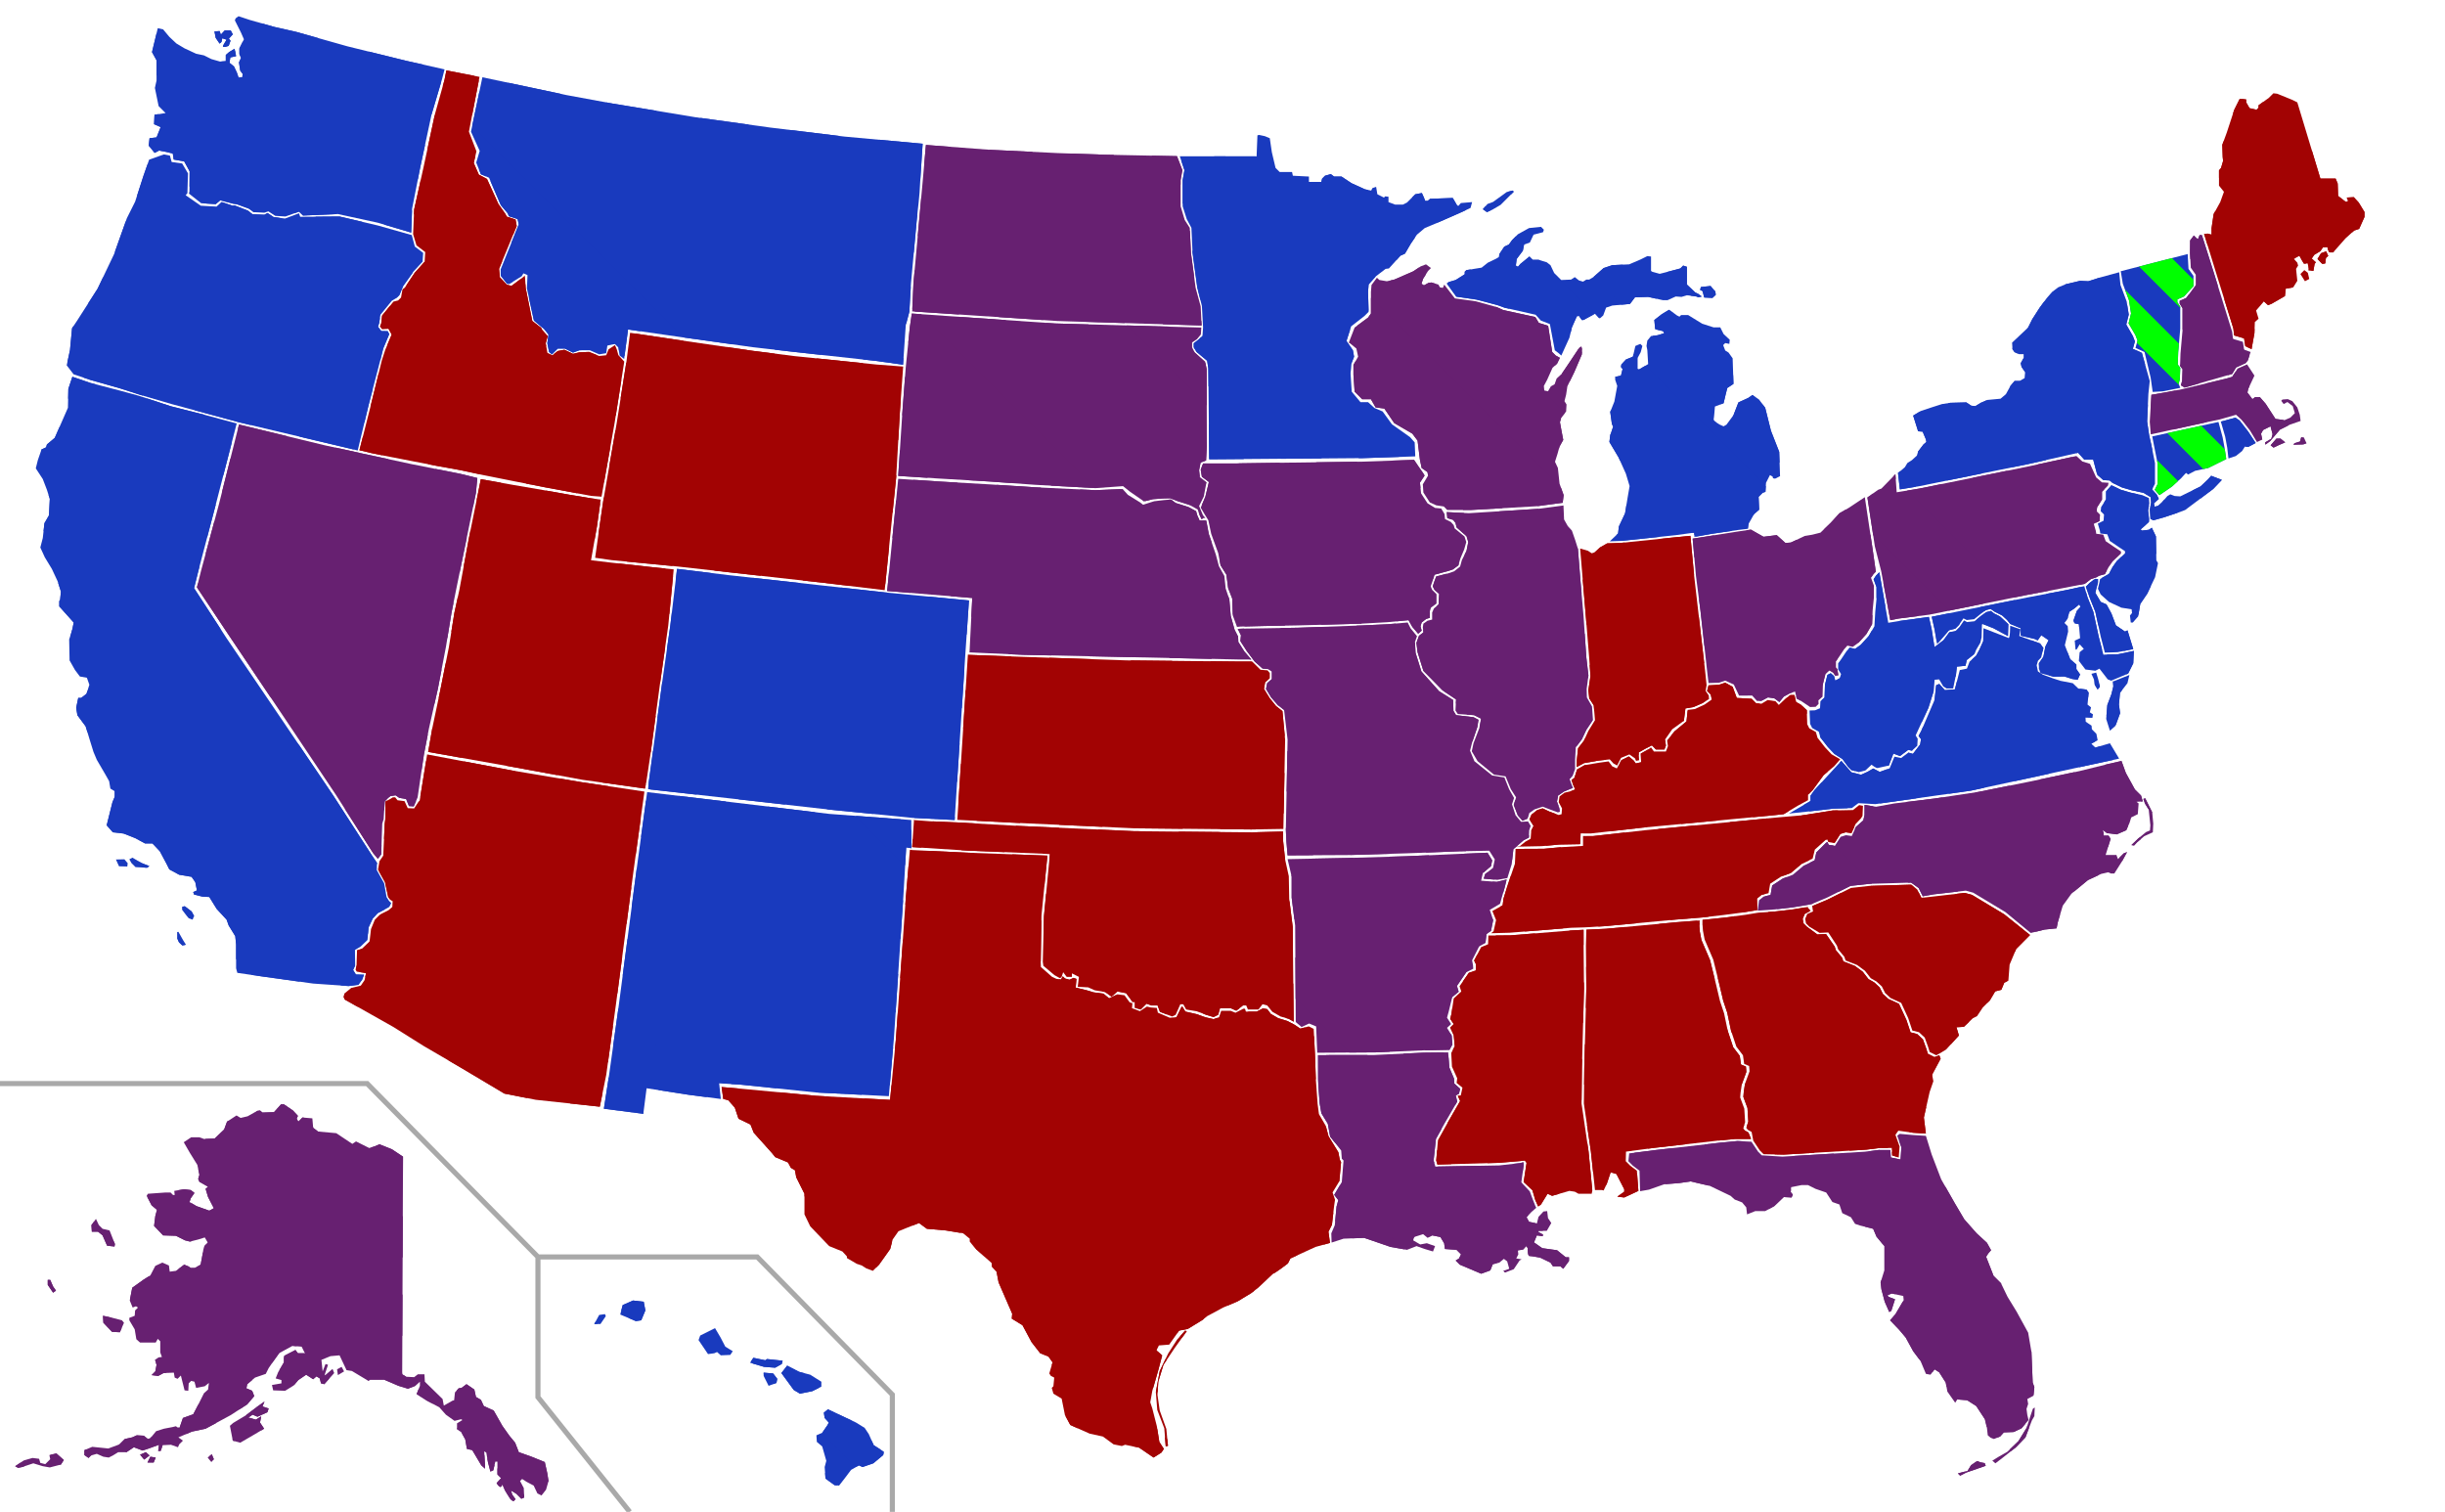
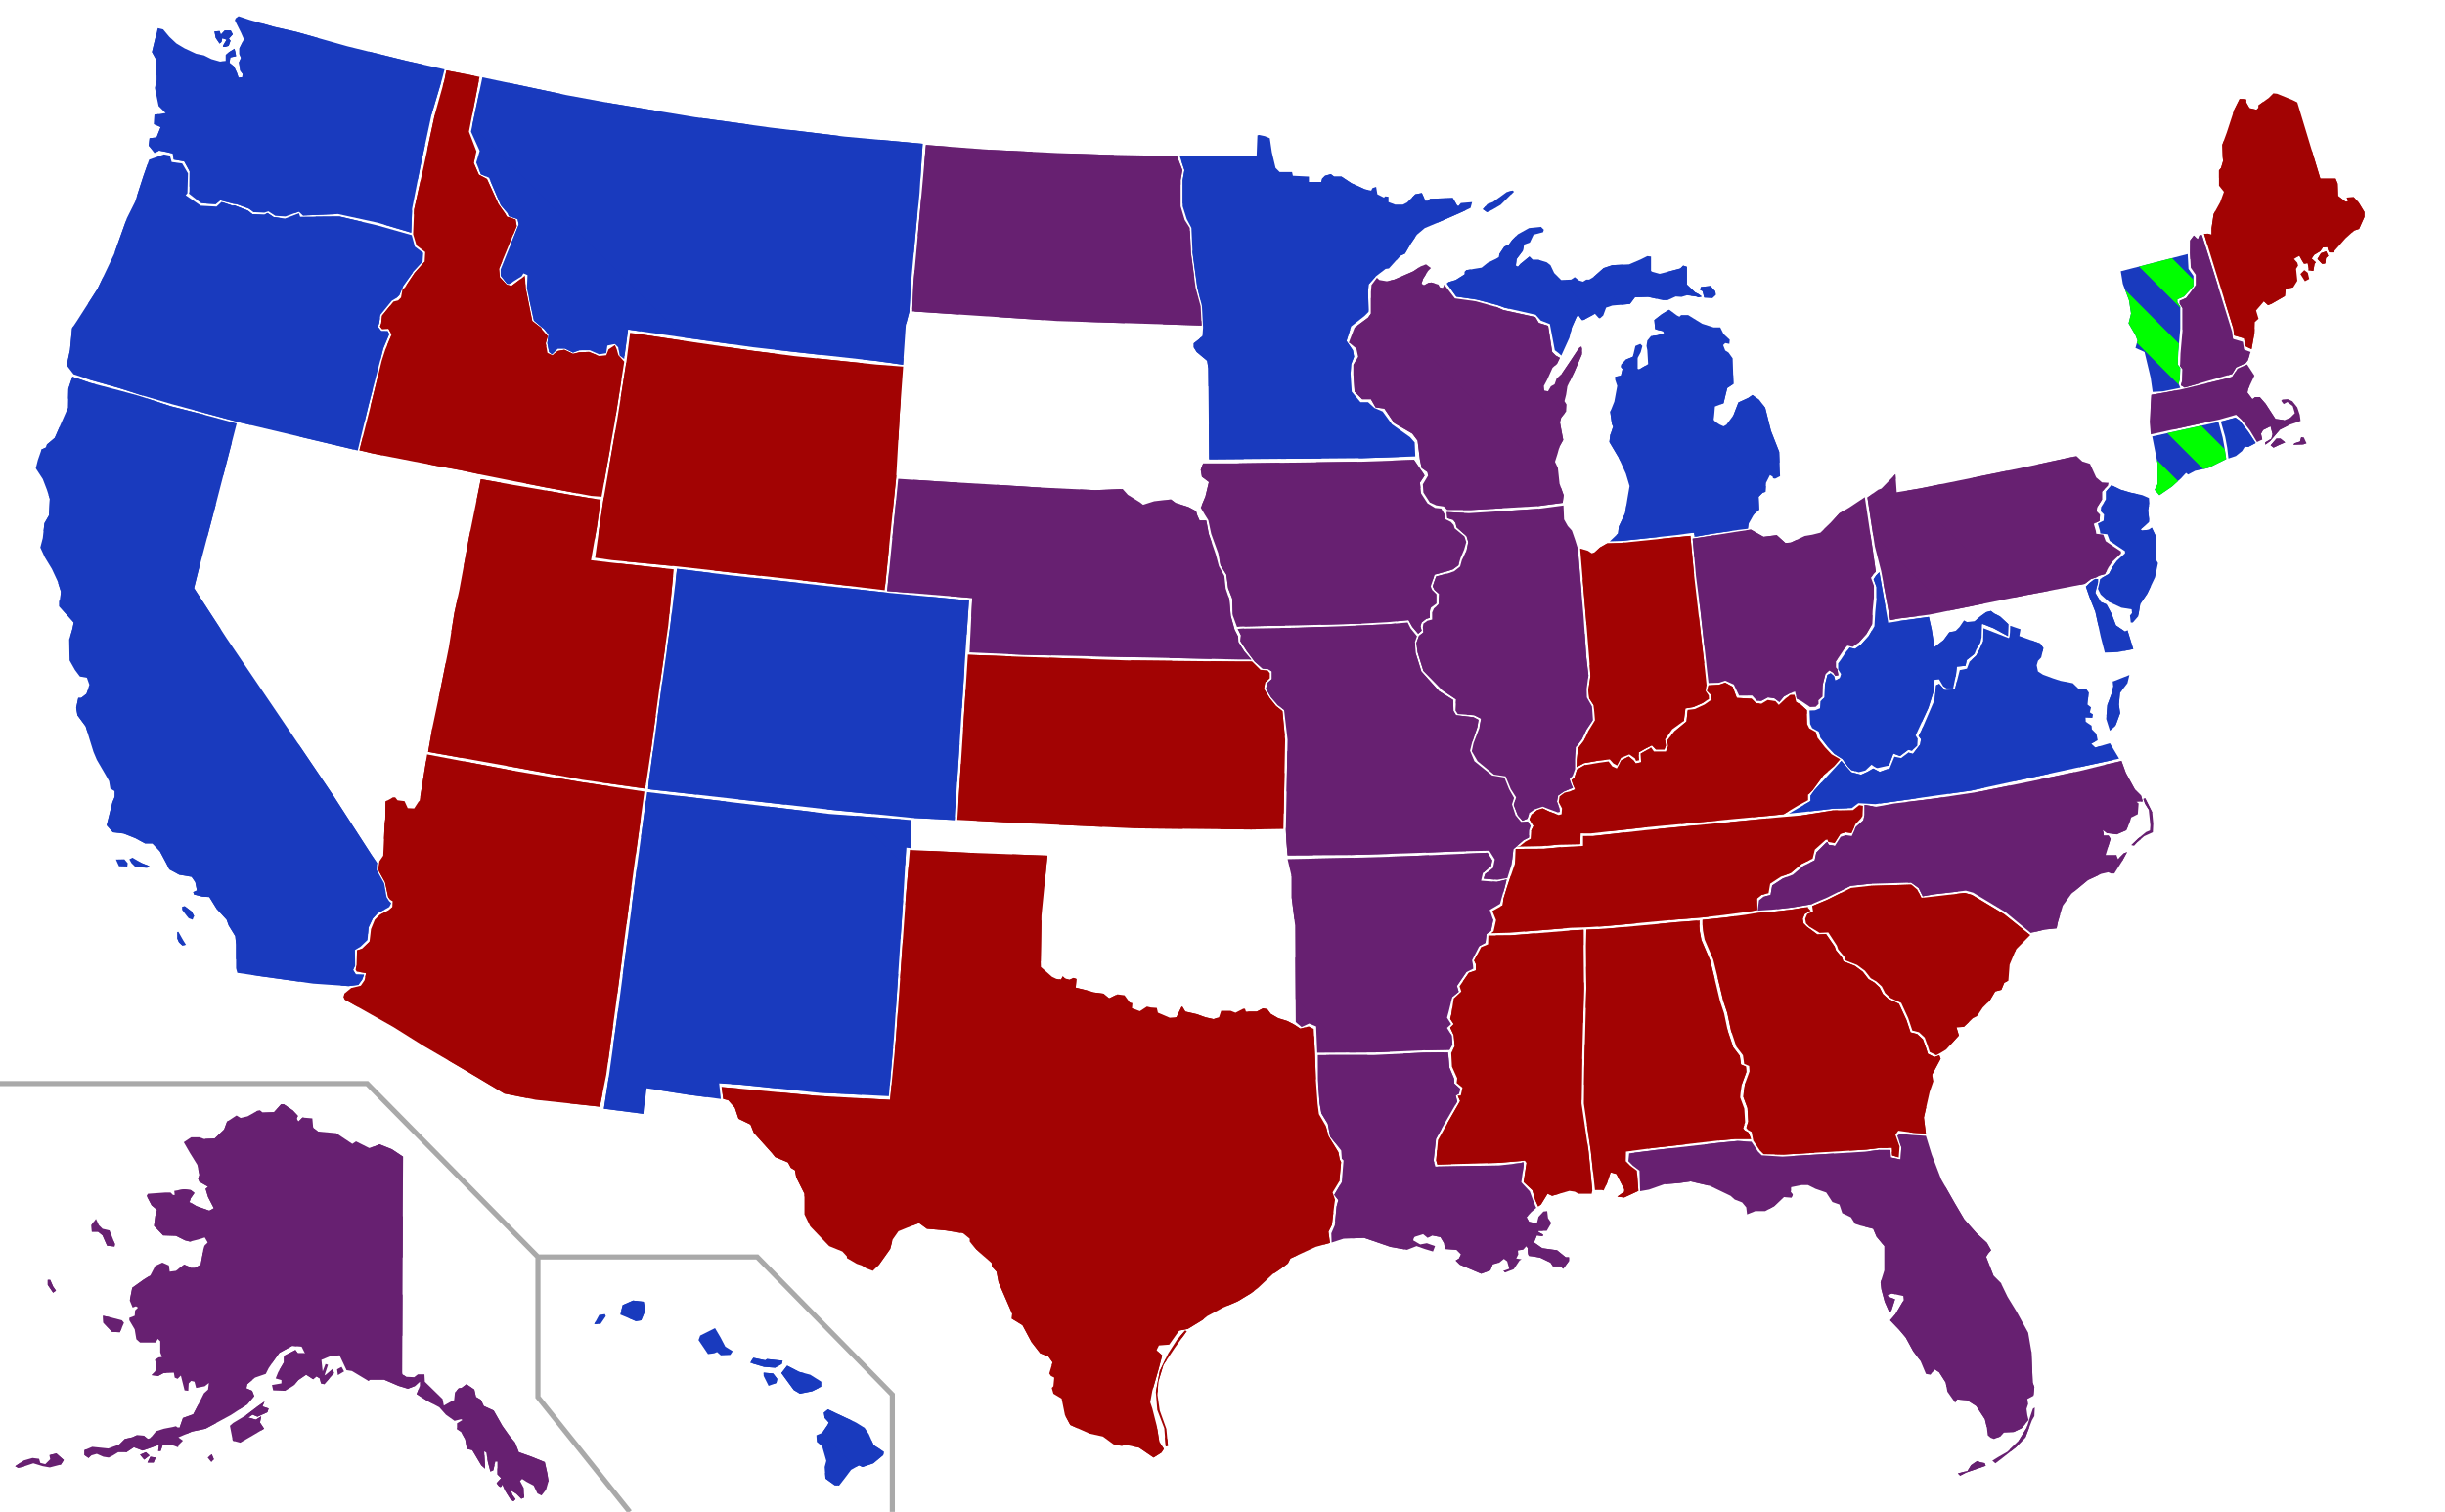
<svg xmlns="http://www.w3.org/2000/svg" xmlns:xlink="http://www.w3.org/1999/xlink" width="959" height="593">
  <style type="text/css">
	.dem	{ fill: #193ABE; }	/* Democratic */
	.gop		{ fill: #A20303; }	/* Republican */
	.ind			{ fill: #00ff00; }	/* Independent */
	.demgop				{ fill: #672071; }	/* One Dem, One GOP  */
	.none						{ fill: #000000; }	/* None (use for Vacancy, makes black stripes)  */

</style>
  <defs>
    <path id="Striped-backdrop" d="M -132.076,53.697 L -316.685,238.306 L -128.76,426.235 L 55.849,241.626 L -132.076,53.697 z " />
    <g id="Striped-stripes" transform="matrix(-0.573, 0, 0, 0.573, 910.042, -517.798)">
      <path d="M 1994.105,1172.118 L 2008.248,1186.26 L 1680.015,1514.493 L 1665.873,1500.35 L 1994.105,1172.118 z " />
      <path d="M 2128.456,1306.468 L 2142.598,1320.61 L 1814.365,1648.843 L 1800.223,1634.7 L 2128.456,1306.468 z " />
      <path d="M 1940.365,1118.378 L 1954.507,1132.52 L 1626.275,1460.752 L 1612.133,1446.61 L 1940.365,1118.378 z " />
      <path d="M 1967.235,1145.248 L 1981.378,1159.39 L 1653.145,1487.622 L 1639.003,1473.48 L 1967.235,1145.248 z " />
      <path d="M 2020.976,1198.988 L 2035.118,1213.13 L 1706.885,1541.363 L 1692.743,1527.22 L 2020.976,1198.988 z " />
      <path d="M 2047.845,1225.858 L 2061.988,1240 L 1733.755,1568.233 L 1719.613,1554.09 L 2047.845,1225.858 z " />
      <path d="M 2074.715,1252.728 L 2088.858,1266.87 L 1760.625,1595.103 L 1746.483,1580.96 L 2074.715,1252.728 z " />
      <path d="M 2101.586,1279.598 L 2115.728,1293.74 L 1787.495,1621.973 L 1773.353,1607.831 L 2101.586,1279.598 z " />
      <path d="M 1913.495,1091.508 L 1927.637,1105.65 L 1599.405,1433.882 L 1585.263,1419.74 L 1913.495,1091.508 z " />
      <path d="M 1886.625,1064.638 L 1900.767,1078.78 L 1572.535,1407.012 L 1558.393,1392.87 L 1886.625,1064.638 z " />
      <path d="M 1859.755,1037.767 L 1873.897,1051.909 L 1545.665,1380.142 L 1531.523,1366 L 1859.755,1037.767 z " />
      <path d="M 1832.885,1010.897 L 1847.027,1025.039 L 1518.795,1353.272 L 1504.652,1339.13 L 1832.885,1010.897 z " />
    </g>
    <g id="two-dem">
      <use xlink:href="#Striped-backdrop" class="dem" />
      <use xlink:href="#Striped-stripes" class="dem" />
    </g>
    <g id="two-gop">
      <use xlink:href="#Striped-backdrop" class="gop" />
      <use xlink:href="#Striped-stripes" class="gop" />
    </g>
    <g id="two-ind">
      <use xlink:href="#Striped-backdrop" class="ind" />
      <use xlink:href="#Striped-stripes" class="ind" />
    </g>
    <g id="dem-ind">
      <use xlink:href="#Striped-backdrop" class="dem" />
      <use xlink:href="#Striped-stripes" class="ind" />
    </g>
    <g id="gop-ind">
      <use xlink:href="#Striped-backdrop" class="gop" />
      <use xlink:href="#Striped-stripes" class="ind" />
    </g>
    <g id="dem-gop"> 
/* (seeing a red-blue striped states turn into eyesores, so this is scripted so that it is purple instead of striped) */
		<use xlink:href="#Striped-backdrop" class="demgop" />
      <use xlink:href="#Striped-stripes" class="demgop" />
    </g>
    <g id="dem-none">
      <use xlink:href="#Striped-backdrop" class="dem" />
      <use xlink:href="#Striped-stripes" class="none" />
    </g>
    <g id="gop-none">
      <use xlink:href="#Striped-backdrop" class="gop" />
      <use xlink:href="#Striped-stripes" class="none" />
    </g>
    <g id="ind-none">
      <use xlink:href="#Striped-backdrop" class="ind" />
      <use xlink:href="#Striped-stripes" class="none" />
    </g>
    <g id="none-none"> /* (in rare case that both seats are vacant) */
		<use xlink:href="#Striped-backdrop" class="none" />
      <use xlink:href="#Striped-stripes" class="none" />
    </g>
    <clipPath id="clipPathAL">
      <path id="pathAL" d="M -146.538,323.979 L -148.154,308.782 L -150.902,290.029 L -150.74,275.965 L -149.932,244.926 L -150.094,228.275 L -149.929,221.856 L -142.172,221.485 L -114.367,218.899 L -105.444,218.236 L -105.592,220.419 L -105.43,222.52 L -104.784,225.915 L -101.389,233.837 L -98.964,243.698 L -97.509,249.841 L -95.892,254.691 L -94.437,261.642 L -92.336,267.947 L -89.749,271.342 L -89.264,274.737 L -87.324,275.545 L -87.163,277.647 L -88.941,282.497 L -89.426,285.73 L -89.588,287.67 L -87.971,292.035 L -87.648,297.369 L -88.456,299.794 L -87.809,300.603 L -86.354,301.411 L -85.319,303.946 L -91.624,303.946 L -98.414,304.593 L -123.956,307.503 L -134.368,308.909 L -134.464,312.662 L -132.686,314.44 L -130.099,316.38 L -129.518,324.315 L -135.06,326.888 L -137.809,326.565 L -135.06,324.625 L -135.06,323.655 L -138.132,317.674 L -140.395,317.027 L -141.85,321.392 L -143.143,324.14 L -143.79,323.979 L -146.538,323.979 z" />
    </clipPath>
    <clipPath id="clipPathAK">
      <path id="pathAK" d="M -95.167,175.264 L -95.491,260.621 L -93.874,261.591 L -90.802,261.753 L -89.347,260.621 L -86.761,260.621 L -86.599,263.531 L -79.648,270.321 L -79.163,272.907 L -75.768,270.967 L -75.121,270.806 L -74.798,267.734 L -73.343,266.118 L -72.211,265.956 L -70.271,264.501 L -67.2,266.603 L -66.553,269.512 L -64.613,270.644 L -63.482,273.069 L -59.602,274.847 L -56.207,280.829 L -53.459,284.709 L -51.195,287.457 L -49.74,291.175 L -44.729,292.953 L -39.556,295.055 L -38.586,299.42 L -38.101,302.491 L -39.071,305.886 L -40.849,308.149 L -42.466,307.341 L -43.921,304.27 L -46.669,302.815 L -48.447,301.683 L -49.256,302.491 L -47.801,305.24 L -47.639,308.958 L -48.771,309.443 L -50.71,307.503 L -52.812,306.21 L -52.327,307.826 L -51.034,309.604 L -51.842,310.413 C -51.842,310.413 -52.65,310.089 -53.135,309.443 C -53.62,308.796 -55.237,306.048 -55.237,306.048 L -56.207,303.785 C -56.207,303.785 -56.53,305.078 -57.177,304.755 C -57.824,304.431 -58.47,303.3 -58.47,303.3 L -56.692,301.36 L -58.147,299.905 L -58.147,294.893 L -58.955,294.893 L -59.763,298.288 L -60.895,298.773 L -61.865,295.055 L -62.512,291.337 L -63.32,290.852 L -62.997,296.51 L -62.997,297.641 L -64.452,296.348 L -68.008,290.367 L -70.11,289.882 L -70.756,286.164 L -72.373,283.254 L -73.99,282.122 L -73.99,279.859 L -71.888,278.565 L -72.373,278.242 L -74.96,278.889 L -78.355,276.464 L -80.941,273.554 L -85.791,270.967 L -89.832,268.381 L -88.539,265.148 L -88.539,263.531 L -90.317,265.148 L -93.227,266.279 L -96.946,265.148 L -102.604,262.723 L -108.1,262.723 L -108.747,263.208 L -115.213,259.328 L -117.315,259.004 L -120.063,253.185 L -123.62,253.508 L -127.176,254.963 L -126.691,259.489 L -125.56,256.58 L -124.59,256.903 L -126.045,261.268 L -122.811,258.519 L -122.165,260.136 L -126.045,264.501 L -127.338,264.178 L -127.823,262.238 L -129.116,261.429 L -130.409,262.561 L -133.158,260.783 L -136.229,262.884 L -138.008,264.986 L -141.402,267.087 L -146.091,266.926 L -146.576,264.824 L -142.857,264.178 L -142.857,262.884 L -145.121,262.238 L -144.151,259.813 L -141.887,255.933 L -141.887,254.155 L -141.726,253.346 L -137.361,251.083 L -136.391,252.376 L -133.643,252.376 L -134.936,249.79 L -138.654,249.466 L -143.666,252.215 L -146.091,255.61 L -147.869,258.196 L -149,260.459 L -153.204,261.914 L -156.275,264.501 L -156.599,266.118 L -154.335,267.087 L -153.527,269.189 L -156.275,272.422 L -162.742,276.626 L -170.501,280.829 L -172.603,281.96 L -177.938,283.092 L -183.273,285.355 L -181.494,286.649 L -182.949,288.103 L -183.434,289.235 L -186.183,288.265 L -189.416,288.427 L -190.224,290.69 L -191.194,290.69 L -190.871,288.265 L -194.427,289.558 L -197.337,290.528 L -200.732,289.235 L -203.642,291.175 L -206.875,291.175 L -208.977,292.468 L -210.593,293.277 L -212.695,292.953 L -215.282,291.822 L -217.545,292.468 L -218.515,293.438 L -220.131,292.307 L -220.131,290.367 L -217.06,289.073 L -210.755,289.72 L -206.39,288.103 L -204.289,286.002 L -201.379,285.355 L -199.6,284.547 L -196.852,284.709 L -195.236,286.002 L -194.266,285.679 L -192.002,282.93 L -188.931,281.96 L -185.536,281.314 L -184.243,280.99 L -183.596,281.475 L -182.788,281.475 L -181.494,277.757 L -177.453,276.302 L -175.513,272.584 L -173.25,268.057 L -171.633,266.603 L -171.31,264.016 L -172.926,265.309 L -176.321,265.956 L -176.968,263.531 L -178.261,263.208 L -179.231,264.178 L -179.393,267.087 L -180.848,266.926 L -182.303,261.106 L -183.596,262.399 L -184.728,261.914 L -185.051,259.974 L -189.092,260.136 L -191.194,261.268 L -193.781,260.944 L -192.326,259.489 L -191.841,256.903 L -192.487,254.963 L -191.032,253.993 L -189.739,253.831 L -190.386,252.053 L -190.386,247.688 L -191.356,246.718 L -192.164,248.173 L -198.307,248.173 L -199.762,246.88 L -200.409,243 L -202.51,239.443 L -202.51,238.473 L -200.409,237.665 L -200.247,235.564 L -199.115,234.432 L -199.924,233.947 L -201.217,234.432 L -202.349,231.684 L -201.379,226.672 L -196.852,223.439 L -194.266,221.822 L -192.326,218.104 L -189.577,216.811 L -186.991,217.942 L -186.668,220.367 L -184.243,220.044 L -181.009,217.619 L -179.393,218.266 L -178.423,218.912 L -176.806,218.912 L -174.543,217.619 L -173.735,213.254 C -173.735,213.254 -173.411,210.344 -172.765,209.859 C -172.118,209.374 -171.795,208.889 -171.795,208.889 L -172.926,206.95 L -175.513,207.758 L -178.746,208.566 L -180.686,208.081 L -184.243,206.303 L -189.254,206.141 L -192.811,202.423 L -192.326,198.543 L -191.679,196.118 L -193.781,194.34 L -195.721,190.622 L -195.236,189.813 L -188.446,189.328 L -186.344,189.328 L -185.374,190.298 L -184.728,190.298 L -184.889,188.682 L -181.009,188.035 L -178.423,188.358 L -176.968,189.49 L -178.423,191.592 L -178.908,193.047 L -176.16,194.663 L -171.148,196.442 L -169.37,195.472 L -171.633,191.107 L -172.603,187.874 L -171.633,187.065 L -175.028,185.125 L -175.513,183.994 L -175.028,182.377 L -175.836,178.497 L -178.746,173.809 L -181.171,169.606 L -178.261,167.666 L -175.028,167.666 L -173.25,168.312 L -169.046,168.151 L -165.328,164.594 L -164.197,161.523 L -160.478,159.098 L -158.862,160.068 L -156.114,159.421 L -152.395,157.32 L -151.264,157.158 L -150.294,157.966 L -145.767,157.805 L -143.019,154.733 L -141.887,154.733 L -138.331,157.158 L -136.391,159.259 L -136.876,160.391 L -136.229,161.523 L -134.613,159.906 L -130.733,160.229 L -130.409,163.948 L -128.47,165.403 L -121.356,166.049 L -115.052,170.252 L -113.597,169.282 L -108.424,171.869 L -106.322,171.222 L -104.382,170.414 L -99.532,172.354 L -95.167,175.264 z M -210.27,204.201 L -208.168,209.536 L -208.33,210.506 L -211.24,210.183 L -213.018,206.141 L -214.797,204.686 L -217.222,204.686 L -217.383,202.1 L -215.605,199.675 L -214.473,202.1 L -213.018,203.555 L -210.27,204.201 z M -212.857,237.665 L -209.138,238.473 L -205.42,239.443 L -204.612,240.413 L -206.229,244.132 L -209.3,243.97 L -212.695,240.413 L -212.857,237.665 z M -233.549,223.601 L -232.418,226.187 L -231.286,227.804 L -232.418,228.612 L -234.519,225.541 L -234.519,223.601 L -233.549,223.601 z M -247.291,296.671 L -243.896,294.408 L -240.501,293.438 L -237.914,293.762 L -237.429,295.378 L -235.489,295.863 L -233.549,293.923 L -233.873,292.307 L -231.124,291.66 L -228.214,294.247 L -229.346,296.025 L -233.711,297.156 L -236.459,296.671 L -240.177,295.54 L -244.542,296.995 L -246.159,297.318 L -247.291,296.671 z M -198.307,292.145 L -196.691,294.085 L -194.589,292.468 L -196.044,291.175 L -198.307,292.145 z M -195.397,295.217 L -194.266,292.953 L -192.164,293.277 L -192.972,295.217 L -195.397,295.217 z M -171.795,293.277 L -170.34,295.055 L -169.37,293.923 L -170.178,291.983 L -171.795,293.277 z M -163.065,280.829 L -161.933,286.649 L -159.023,287.457 L -154.012,284.547 L -149.647,281.96 L -151.264,279.535 L -150.779,277.11 L -152.88,278.404 L -155.79,277.595 L -154.174,276.464 L -152.234,277.272 L -148.354,275.494 L -147.869,274.039 L -150.294,273.231 L -149.485,271.291 L -152.234,273.231 L -156.922,276.787 L -161.772,279.697 L -163.065,280.829 z M -120.71,260.944 L -118.285,259.489 L -119.255,257.711 L -121.033,258.681 L -120.71,260.944 z " />
    </clipPath>
    <clipPath id="clipPathAZ">
      <path id="pathAZ" d="M -168.977,274.248 L -171.604,276.407 L -171.927,277.862 L -171.442,278.832 L -152.528,289.501 L -140.404,297.099 L -125.693,305.667 L -108.88,315.69 L -96.594,318.115 L -71.466,320.82 L -68.935,308.313 L -65.182,281.07 L -58.217,228.189 L -53.96,197.223 L -78.557,193.545 L -105.763,188.972 L -139.192,182.654 L -142.114,200.746 L -142.571,201.204 L -144.286,203.833 L -146.801,203.718 L -148.058,200.975 L -150.802,200.632 L -151.716,199.489 L -152.631,199.489 L -153.545,200.06 L -155.488,201.089 L -155.603,208.062 L -155.831,209.777 L -156.403,222.351 L -157.889,224.523 L -158.46,227.838 L -155.717,232.753 L -154.46,238.583 L -153.659,239.612 L -152.631,240.184 L -152.745,242.47 L -154.345,243.842 L -157.775,245.556 L -159.718,247.5 L -161.204,251.158 L -161.775,256.073 L -164.633,258.816 L -166.691,259.502 L -166.805,265.332 L -167.262,267.047 L -166.805,267.847 L -163.147,268.419 L -163.719,271.162 L -165.205,273.334 L -168.977,274.248 z " />
    </clipPath>
    <clipPath id="clipPathAR">
      <path id="pathAR" d="M -56.898,154.531 L -60.745,155.469 L -66.918,155.011 L -66.232,152.039 L -63.031,149.296 L -62.574,147.01 L -64.403,144.037 L -75.377,144.495 L -96.182,145.409 L -119.501,146.095 L -142.821,146.552 L -141.22,153.411 L -141.22,161.641 L -139.848,172.615 L -139.62,210.452 L -137.334,212.396 L -134.362,211.024 L -131.618,212.167 L -131.188,222.49 L -108.302,222.348 L -89.438,221.547 L -79.316,221.35 L -78.171,219.259 L -78.457,215.71 L -80.283,212.738 L -78.684,211.253 L -80.283,208.741 L -79.599,206.231 L -78.231,200.626 L -75.712,198.563 L -76.398,196.279 L -72.74,190.907 L -69.997,189.538 L -70.11,188.045 L -70.456,186.219 L -67.599,180.62 L -65.196,179.364 L -64.812,175.936 L -63.041,174.695 L -62.184,170.46 L -63.526,166.45 L -59.484,164.073 L -58.934,162.054 L -57.699,157.786 L -56.898,154.531 z" />
    </clipPath>
    <clipPath id="clipPathCA">
      <path id="pathCA" d="M -102.346,389.899 L -98.531,389.411 L -97.045,387.399 L -96.313,385.458 L -99.49,385.368 L -100.589,383.605 L -99.81,381.891 L -99.857,375.74 L -97.639,374.412 L -94.941,371.829 L -94.53,366.914 L -92.884,363.416 L -90.94,361.312 L -87.672,359.598 L -86.392,358.868 L -85.636,357.384 L -86.504,356.491 L -87.465,354.981 L -88.401,349.633 L -91.305,344.396 L -91.208,341.61 L -93.409,338.362 L -108.408,315.133 L -127.841,286.419 L -150.268,253.385 L -162.97,233.84 L -161.174,226.632 L -154.361,200.683 L -146.245,169.247 L -158.61,165.91 L -172.099,162.481 L -184.673,158.366 L -192.218,156.308 L -203.649,153.336 L -210.7,150.924 L -212.28,155.649 L -212.442,163.085 L -217.615,174.886 L -220.686,177.473 L -221.01,178.605 L -222.788,179.413 L -224.243,183.616 L -225.051,186.849 L -222.303,191.052 L -220.686,195.256 L -219.555,198.812 L -219.878,205.278 L -221.656,208.35 L -222.303,214.17 L -223.273,217.888 L -221.495,221.768 L -218.746,226.294 L -216.483,231.144 L -215.19,235.186 L -215.513,238.419 L -215.837,238.904 L -215.837,241.005 L -210.178,247.31 L -210.663,249.735 L -211.31,251.998 L -211.957,253.938 L -211.795,262.183 L -209.693,265.901 L -207.754,268.488 L -205.005,268.973 L -204.035,271.721 L -205.167,275.277 L -207.269,276.894 L -208.4,276.894 L -209.208,280.774 L -208.724,283.684 L -205.49,288.049 L -203.874,293.383 L -202.419,298.072 L -201.125,301.143 L -197.731,306.963 L -196.276,309.549 L -195.791,312.459 L -194.174,313.429 L -194.174,315.854 L -194.982,317.794 L -196.761,324.907 L -197.246,326.847 L -194.821,329.595 L -190.618,330.08 L -186.091,331.859 L -182.211,333.96 L -179.301,333.96 L -176.391,337.032 L -173.805,341.882 L -172.673,344.145 L -168.793,346.246 L -163.944,347.055 L -162.489,349.156 L -161.842,352.39 L -163.297,353.036 L -162.974,354.006 L -159.74,354.814 L -156.992,354.976 L -154.082,359.664 L -150.202,363.867 L -149.394,366.131 L -146.808,370.334 L -146.484,373.567 L -146.484,382.943 L -145.999,384.722 L -135.976,386.177 L -116.254,388.925 L -102.346,389.899 z M -190.294,340.183 L -189.001,341.719 L -189.162,343.012 L -192.395,342.931 L -192.961,341.719 L -193.608,340.264 L -190.294,340.183 z M -188.354,340.183 L -187.142,339.536 L -183.585,341.638 L -180.513,342.85 L -181.403,343.497 L -185.929,343.254 L -187.546,341.638 L -188.354,340.183 z M -167.661,359.986 L -165.883,362.33 L -165.075,363.3 L -163.539,363.866 L -162.973,362.411 L -163.943,360.633 L -166.611,358.612 L -167.661,358.774 L -167.661,359.986 z M -169.116,368.635 L -167.338,371.788 L -166.126,373.727 L -167.581,373.97 L -168.874,372.757 C -168.874,372.757 -169.601,371.303 -169.601,370.898 C -169.601,370.494 -169.601,368.716 -169.601,368.716 L -169.116,368.635 z " />
    </clipPath>
    <clipPath id="clipPathCO">
      <path id="pathCO" d="M -75.96,242.64 L -74.52,221.358 L -106.615,218.294 L -131.078,215.594 L -168.343,211.479 L -189.034,208.964 L -191.663,231.141 L -194.864,253.546 L -198.616,281.532 L -200.122,292.64 L -200.373,295.403 L -166.446,299.198 L -128.706,303.464 L -96.745,306.63 L -80.137,307.476" />
    </clipPath>
    <clipPath id="clipPathCT">
      <path id="pathCT" d="M -178.802,180.05 L -179.429,175.846 L -180.238,171.481 L -181.854,165.5 L -186.006,166.404 L -207.83,171.173 L -207.184,174.487 L -205.729,181.762 L -205.729,189.845 L -206.86,192.108 L -205.028,194.218 L -200.072,190.816 L -196.516,187.583 L -194.576,185.482 L -193.768,186.128 L -191.02,184.673 L -185.846,183.542 L -178.802,180.05 z" />
    </clipPath>
    <clipPath id="clipPathDE">
      <path id="pathDE" d="M -65.647,230.423 L -65.058,228.32 L -65.037,227.116 L -66.306,227.027 L -68.408,228.644 L -69.863,230.099 L -68.408,234.302 L -66.144,239.96 L -64.043,249.66 L -62.426,255.964 L -57.415,255.803 L -51.273,254.591 L -53.537,247.236 L -54.507,247.721 L -58.063,245.296 L -59.842,240.608 L -61.782,237.051 L -64.045,236.081 L -66.146,232.525 L -65.647,230.423 z" />
    </clipPath>
    <clipPath id="clipPathFL">
      <path id="pathFL" d="M -113.696,198.705 L -111.431,206.024 L -107.701,215.766 L -102.366,225.142 L -98.648,231.447 L -93.798,236.944 L -89.757,240.662 L -88.14,243.572 L -89.272,244.865 L -90.08,246.158 L -87.17,253.595 L -84.26,256.505 L -81.674,261.839 L -78.117,267.659 L -73.591,275.904 L -72.297,283.502 L -71.812,295.465 L -71.166,297.243 L -71.489,300.638 L -73.914,301.931 L -73.591,303.871 L -74.237,305.811 L -73.914,308.236 L -73.429,310.176 L -76.177,313.409 L -79.249,314.864 L -83.129,315.026 L -84.584,316.642 L -87.009,317.612 L -88.302,317.127 L -89.433,316.157 L -89.757,313.247 L -90.565,309.853 L -93.96,304.679 L -97.517,302.416 L -101.396,302.093 L -102.205,303.386 L -105.276,299.021 L -105.923,295.465 L -108.509,291.423 L -110.288,290.292 L -111.904,292.393 L -113.683,292.07 L -115.784,287.058 L -118.694,283.179 L -121.604,277.844 L -124.19,274.772 L -127.747,271.054 L -125.645,268.629 L -122.412,263.133 L -122.574,261.516 L -127.1,260.546 L -128.717,261.193 L -128.394,261.839 L -125.807,262.809 L -127.262,267.336 L -128.07,267.821 L -129.849,263.779 L -131.142,258.929 L -131.465,256.181 L -130.01,251.493 L -130.01,241.955 L -133.082,238.237 L -134.375,235.165 L -139.548,233.872 L -141.488,233.225 L -143.105,230.639 L -146.5,229.022 L -147.631,225.627 L -150.379,224.657 L -152.804,220.939 L -157.008,219.484 L -159.917,218.029 L -162.504,218.029 L -166.546,218.838 L -166.707,220.778 L -165.899,221.748 L -166.384,222.879 L -169.455,222.718 L -173.174,226.274 L -176.73,228.214 L -180.61,228.214 L -183.843,229.507 L -184.167,226.759 L -185.783,224.819 L -188.693,223.688 L -190.31,222.233 L -198.393,218.353 L -205.991,216.574 L -210.356,217.221 L -216.337,217.706 L -222.318,219.808 L -225.798,220.421 L -226.036,212.371 L -228.622,210.431 L -230.4,208.653 L -230.077,205.581 L -219.892,204.288 L -194.35,201.378 L -187.56,200.731 L -182.124,201.012 L -179.538,204.891 L -178.083,206.346 L -169.985,206.862 L -159.165,206.215 L -137.652,204.922 L -132.207,204.247 L -127.63,204.275 L -127.468,207.185 L -123.644,207.993 L -123.321,203.186 L -124.937,198.66 L -123.982,197.927 L -118.87,198.382 L -113.696,198.705 z M -101.151,331.11 L -98.726,330.464 L -97.433,330.221 L -95.978,327.877 L -93.634,326.261 L -92.341,326.746 L -90.643,327.069 L -90.239,328.12 L -93.715,329.332 L -97.918,330.787 L -100.262,332 L -101.151,331.11 z M -87.652,326.099 L -86.44,327.15 L -83.692,325.048 L -78.357,320.845 L -74.639,316.965 L -72.133,310.337 L -71.163,308.639 L -71.001,305.245 L -71.729,305.73 L -72.699,308.559 L -74.154,313.166 L -77.387,318.42 L -81.752,322.623 L -85.147,324.563 L -87.652,326.099 z" />
    </clipPath>
    <clipPath id="clipPathGA">
      <path id="pathGA" d="M -116.014,167.583 L -120.864,168.391 L -129.27,169.523 L -137.838,170.412 L -137.838,172.595 L -137.677,174.696 L -137.03,178.091 L -133.635,186.012 L -131.21,195.874 L -129.755,202.017 L -128.139,206.867 L -126.684,213.818 L -124.582,220.123 L -121.995,223.518 L -121.51,226.913 L -119.571,227.721 L -119.409,229.822 L -121.187,234.672 L -121.672,237.905 L -121.834,239.845 L -120.217,244.21 L -119.894,249.545 L -120.702,251.97 L -120.056,252.778 L -118.601,253.587 L -117.954,256.981 L -115.367,260.861 L -113.912,262.316 L -105.991,262.478 L -95.171,261.831 L -73.659,260.538 L -68.213,259.864 L -63.636,259.891 L -63.474,262.801 L -60.888,263.609 L -60.564,259.245 L -62.181,254.718 L -61.049,253.102 L -55.23,253.91 L -50.252,254.228 L -51.028,247.929 L -48.764,237.906 L -47.309,233.703 L -47.794,231.116 L -44.46,224.872 L -44.97,223.52 L -46.884,224.225 L -49.47,222.931 L -50.117,220.83 L -51.41,217.273 L -53.673,215.172 L -56.26,214.525 L -57.877,209.675 L -60.802,203.34 L -65.005,201.4 L -67.106,199.46 L -68.4,196.874 L -70.501,194.934 L -72.765,193.641 L -75.028,190.731 L -78.099,188.468 L -82.626,186.689 L -83.111,185.234 L -85.536,182.324 L -86.021,180.869 L -89.416,175.961 L -92.81,176.123 L -96.94,173.079 L -98.234,171.786 L -98.557,170.008 L -97.749,168.068 L -95.397,166.833 L -96.531,165.611 L -96.453,165.32 L -102.273,166.29 L -109.224,167.098 L -116.014,167.583 z" />
    </clipPath>
    <clipPath id="clipPathHI">
      <path id="pathHI" d="M -218.207,261.931 L -216.267,258.374 L -214.003,258.051 L -213.68,258.859 L -215.782,261.931 L -218.207,261.931 z M -208.022,258.213 L -201.879,260.799 L -199.777,260.476 L -198.161,256.596 L -198.807,253.201 L -203.01,252.716 L -207.052,254.494 L -208.022,258.213 z M -177.306,268.236 L -173.588,273.732 L -171.163,273.409 L -170.032,272.924 L -168.577,274.217 L -164.858,274.055 L -163.888,272.6 L -166.798,270.822 L -168.738,267.104 L -170.84,263.547 L -176.66,266.457 L -177.306,268.236 z M -157.099,277.127 L -155.805,275.187 L -151.117,276.157 L -150.471,275.672 L -144.327,276.319 L -144.651,277.612 L -147.237,279.067 L -151.602,278.744 L -157.099,277.127 z M -151.764,282.3 L -149.824,286.18 L -146.752,285.048 L -146.429,283.432 L -148.046,281.33 L -151.764,281.007 L -151.764,282.3 z M -144.812,281.168 L -142.549,278.259 L -137.861,280.683 L -133.496,281.815 L -129.131,284.563 L -129.131,286.503 L -132.688,288.282 L -137.538,289.252 L -139.963,287.797 L -144.812,281.168 z M -128.161,296.688 L -126.545,295.395 L -123.15,297.011 L -115.552,300.568 L -112.157,302.669 L -110.54,305.094 L -108.6,309.459 L -104.559,312.046 L -104.882,313.339 L -108.762,316.572 L -112.965,318.027 L -114.42,317.381 L -117.492,319.159 L -119.917,322.392 L -122.18,325.302 L -123.958,325.14 L -127.515,322.554 L -127.838,318.027 L -127.191,315.602 L -128.808,309.944 L -130.91,308.166 L -131.071,305.579 L -128.808,304.609 L -126.706,301.538 L -126.221,300.568 L -127.838,298.79 L -128.161,296.688 z" />
    </clipPath>
    <clipPath id="clipPathID">
      <path id="pathID" d="M -195.501,335.108 C -218.112,330.765 -209.648,332.261 -216.642,330.757 L -212.215,313.255 L -207.871,295.537 L -206.499,291.307 L -203.984,285.363 L -205.242,283.077 L -207.757,283.191 L -208.557,282.162 L -208.1,281.019 L -207.757,277.933 L -203.299,272.446 L -201.47,271.989 L -200.326,270.845 L -199.755,267.645 L -198.84,266.959 L -194.954,261.129 L -191.067,256.785 L -190.839,253.013 L -194.268,250.384 L -195.583,245.983 L -195.182,236.323 L -191.525,219.863 L -187.066,199.058 L -183.294,185.569 L -182.532,181.766 L -169.536,184.294 L -173.694,205.802 L -170.746,213.507 L -171.797,218.08 L -169.808,222.652 L -166.607,224.345 L -162.146,234.151 L -159.451,237.97 L -158.834,239.113 L -155.404,240.256 L -154.947,242.795 L -161.874,259.597 L -161.553,262.914 L -158.878,265.794 L -157,266.275 L -152.199,262.661 L -151.834,262.16 L -151.678,263.006 L -151.425,267.141 L -148.842,280.036 L -145.389,282.712 L -144.956,283.558 L -142.806,286.005 L -143.584,288.792 L -142.898,292.543 L -140.953,293.457 L -138.827,291.813 L -136.244,291.331 L -132.883,292.932 L -130.368,292.338 L -126.574,292.178 L -122.595,293.778 L -119.851,293.481 L -118.913,291.151 L -116.422,289.502 L -115.692,291.195 L -115.074,293.433 L -112.766,295.972 L -116.538,319.953 L -121.683,348.962 L -125.842,348.643 L -134.026,347.111 L -143.833,345.282 L -155.996,342.903 L -168.524,340.399 L -177.007,338.56 L -186.266,336.891 L -195.501,335.108 z " />
    </clipPath>
    <clipPath id="clipPathIA">
      <path id="pathIA" d="M -18.542,200.055 L -18.371,201.998 L -16.085,203.138 L -14.944,204.394 L -14.6,205.656 L -10.713,208.858 L -10.027,211.031 L -10.827,213.893 L -12.315,217.437 L -13.115,220.179 L -15.287,221.781 L -17.003,222.354 L -22.488,223.839 L -23.174,226.122 L -23.973,228.406 L -23.401,229.778 L -21.685,231.492 L -21.687,235.153 L -23.856,236.754 L -24.315,238.24 L -24.315,240.757 L -25.804,241.214 L -27.518,242.584 L -27.973,244.07 L -27.518,245.787 L -28.892,246.991 L -31.186,244.3 L -32.669,241.673 L -41.01,242.472 L -51.181,243.043 L -76.218,243.731 L -89.253,243.959 L -98.626,244.188 L -99.942,244.309 L -101.597,239.838 L -101.825,233.207 L -103.425,229.092 L -104.111,223.834 L -106.398,220.176 L -107.312,215.375 L -110.056,207.83 L -111.199,202.458 L -112.57,200.286 L -114.171,197.542 L -112.342,193.198 L -110.97,187.483 L -113.713,185.425 L -114.171,182.682 L -113.256,180.167 L -111.542,180.167 L -99.996,180.167 L -50.385,179.481 L -30.508,178.795 L -28.658,181.542 L -26.825,184.164 L -26.37,184.968 L -28.2,187.717 L -27.745,191.939 L -25.23,195.825 L -22.261,197.649 L -19.856,197.879 L -18.542,200.055 z " />
    </clipPath>
    <clipPath id="clipPathIL">
      <path id="pathIL" d="M -110.767,301.601 L -110.767,297.997 L -110.509,293.13 L -108.133,289.993 L -106.354,286.226 L -103.768,282.364 L -104.139,277.111 L -106.145,273.569 L -106.241,270.222 L -105.546,264.953 L -106.372,257.774 L -107.438,241.997 L -108.731,226.979 L -109.653,215.34 L -109.926,214.419 L -110.734,211.832 L -112.028,208.114 L -113.644,206.336 L -115.099,203.749 L -115.333,198.26 L -125.235,199.572 L -152.441,201.287 L -161.129,200.858 L -160.9,203.23 L -158.614,203.916 L -157.7,205.059 L -157.243,206.888 L -153.356,210.318 L -152.67,212.604 L -153.356,216.033 L -155.185,219.691 L -155.871,222.206 L -158.157,224.035 L -159.986,224.721 L -165.244,226.093 L -165.93,227.922 L -166.616,229.979 L -165.93,231.351 L -164.101,232.951 L -164.33,237.067 L -166.159,238.667 L -166.845,240.267 L -166.845,243.011 L -168.674,243.468 L -170.274,244.611 L -170.503,245.983 L -170.274,248.04 L -171.989,249.355 L -173.018,252.156 L -172.56,255.814 L -170.274,263.13 L -162.958,270.674 L -157.471,274.332 L -157.7,278.676 L -156.785,280.048 L -150.384,280.505 L -147.64,281.877 L -148.326,285.535 L -150.612,291.479 L -151.298,294.68 L -149.012,298.566 L -142.611,303.824 L -138.038,304.51 L -135.981,309.54 L -133.923,312.741 L -134.838,315.713 L -133.237,319.828 L -131.408,321.886 L -129.464,321.093 L -128.777,318.93 L -126.741,317.492 L -123.504,316.392 L -120.416,317.572 L -117.54,318.638 L -116.749,318.428 L -116.814,317.186 L -117.881,314.421 L -117.444,312.044 L -115.163,310.476 L -112.804,309.489 L -111.641,309.069 L -112.222,307.744 L -112.983,305.578 L -111.737,304.315 L -110.767,301.601 z" />
    </clipPath>
    <clipPath id="clipPathIN">
      <path id="pathIN" d="M -113.17,318.484 L -113.104,315.625 L -112.619,311.099 L -110.356,308.189 L -108.578,304.309 L -105.991,300.106 L -106.476,294.286 L -108.254,291.538 L -108.578,288.305 L -107.769,282.808 L -108.254,275.857 L -109.548,259.852 L -110.841,244.495 L -111.812,232.775 L -108.74,233.664 L -107.286,234.634 L -106.154,234.311 L -104.052,232.371 L -101.223,230.754 L -96.13,230.592 L -74.144,228.329 L -68.568,227.795 L -67.065,243.752 L -62.814,280.593 L -62.215,286.365 L -62.587,288.628 L -61.359,290.423 L -61.263,291.796 L -63.784,293.395 L -67.323,294.947 L -70.525,295.497 L -71.124,300.364 L -75.699,303.676 L -78.495,307.687 L -78.172,310.064 L -78.753,311.598 L -82.079,311.598 L -83.665,309.981 L -86.158,311.243 L -88.841,312.746 L -88.68,315.801 L -89.873,316.059 L -90.341,315.041 L -92.508,313.538 L -95.758,314.879 L -97.31,317.885 L -98.748,317.077 L -100.203,315.478 L -104.667,315.963 L -110.26,316.933 L -113.17,318.484 z" />
    </clipPath>
    <clipPath id="clipPathKS">
      <path id="pathKS" d="M -55.015,292.098 L -67.633,292.303 L -113.722,291.846 L -158.279,289.788 L -182.909,288.531 L -178.765,223.811 L -156.932,224.611 L -116.466,225.983 L -72.342,226.44 L -67.246,226.44 L -63.999,229.665 L -61.231,229.893 L -60.341,230.968 L -60.341,232.978 L -62.17,234.578 L -62.627,237.185 L -60.409,240.775 L -57.894,243.907 L -55.38,245.897 L -54.329,257.075 L -55.015,292.098 z " />
    </clipPath>
    <clipPath id="clipPathKY">
      <path id="pathKY" d="M -41.976,272.98 L -44.301,275.663 L -48.504,279.22 L -52.803,285.122 L -54.582,286.9 L -54.582,289.002 L -58.462,291.103 L -64.12,294.498 L -67.639,294.883 L -119.507,299.782 L -135.267,301.56 L -139.888,302.073 L -143.756,302.045 L -143.983,306.265 L -152.163,306.41 L -159.114,307.056 L -169.545,307.262 L -167.632,307.04 L -165.452,305.278 L -163.394,304.135 L -163.166,300.934 L -162.251,299.106 L -163.858,296.567 L -163.056,294.66 L -160.793,292.882 L -158.691,292.235 L -155.943,293.528 L -152.386,294.821 L -151.255,294.498 L -151.093,292.235 L -152.386,289.81 L -152.063,287.547 L -150.123,286.092 L -147.537,285.445 L -145.92,284.798 L -146.728,283.02 L -147.375,281.08 L -146.243,280.272 L -145.193,276.958 L -142.202,275.26 L -136.382,274.291 L -132.826,273.806 L -131.371,275.745 L -129.592,276.554 L -127.814,273.321 L -124.904,271.866 L -122.964,273.482 L -122.156,274.614 L -120.054,274.129 L -120.216,270.734 L -117.306,269.117 L -116.174,268.309 L -115.043,269.926 L -110.355,269.926 L -109.546,267.824 L -109.87,265.561 L -106.96,262.004 L -102.272,258.124 L -101.787,253.598 L -99.038,253.275 L -95.159,251.496 L -92.41,249.556 L -92.734,247.617 L -94.189,246.162 L -93.623,243.979 L -89.5,243.737 L -87.076,242.928 L -84.166,244.545 L -82.549,248.91 L -76.729,249.233 L -74.951,251.011 L -72.849,251.173 L -70.424,249.718 L -67.353,250.203 L -66.06,251.658 L -63.311,249.071 L -61.533,247.778 L -59.917,247.778 L -59.27,250.526 L -57.492,251.496 L -55.07,253.711 L -54.908,259.208 L -54.1,260.825 L -51.513,262.279 L -50.867,264.543 L -47.957,268.261 L -45.37,271.009 L -41.976,272.98 z" />
    </clipPath>
    <clipPath id="clipPathLA">
      <path id="pathLA" d="M -84.974,263.944 L -86.004,261.328 L -87.147,258.236 L -90.463,254.695 L -89.546,247.944 L -89.665,246.803 L -90.927,247.145 L -99.157,248.058 L -124.185,248.517 L -124.869,246.122 L -123.957,237.666 L -120.641,231.72 L -115.609,223.029 L -116.183,220.631 L -114.927,219.951 L -114.468,217.998 L -116.754,215.942 L -116.866,214 L -118.697,209.654 L -119.153,203.713 L -128.878,203.827 L -148.082,204.741 L -170.287,204.77 L -170.259,214.343 L -169.573,223.717 L -168.887,227.604 L -166.372,231.719 L -165.457,236.748 L -161.114,242.235 L -160.885,245.436 L -160.199,246.122 L -160.885,254.581 L -163.857,259.611 L -162.257,261.668 L -162.943,264.183 L -163.629,271.499 L -165,274.7 L -164.878,278.316 L -160.191,276.796 L -152.108,276.473 L -141.762,280.029 L -135.296,281.161 L -131.577,279.706 L -128.344,280.838 L -125.111,281.808 L -124.303,279.706 L -127.536,278.574 L -130.122,279.059 L -132.871,277.443 C -132.871,277.443 -132.709,276.149 -132.062,275.988 C -131.416,275.826 -128.991,275.018 -128.991,275.018 L -127.213,276.473 L -125.434,275.503 L -122.201,276.149 L -120.746,278.574 L -120.423,280.838 L -115.896,281.161 L -114.118,282.939 L -114.926,284.556 L -116.22,285.364 L -114.603,286.981 L -106.197,290.537 L -102.64,289.244 L -101.67,286.819 L -99.084,286.172 L -97.305,284.717 L -96.012,285.687 L -95.204,288.597 L -97.467,289.406 L -96.82,290.052 L -93.426,288.759 L -91.162,285.364 L -90.354,284.879 L -92.456,284.556 L -91.647,282.939 L -91.809,281.484 L -89.707,280.999 L -88.576,279.706 L -87.929,280.514 C -87.929,280.514 -88.091,283.586 -87.282,283.586 C -86.474,283.586 -83.079,284.233 -83.079,284.233 L -79.038,286.172 L -78.068,287.627 L -75.158,287.627 L -74.026,288.597 L -71.763,285.526 L -71.763,284.071 L -73.056,284.071 L -76.451,281.323 L -82.271,280.514 L -85.504,278.251 L -84.373,275.503 L -82.109,275.826 L -81.948,275.18 L -83.726,274.21 L -83.726,273.725 L -80.493,273.725 L -78.714,270.653 L -80.008,268.713 L -80.331,265.965 L -81.786,266.127 L -83.726,268.228 L -84.373,270.815 L -87.444,270.168 L -88.414,268.39 L -86.636,266.45 L -84.615,264.672 L -84.974,263.944 z" />
    </clipPath>
    <clipPath id="clipPathMA">
      <path id="pathMA" d="M -98.843,169.132 L -96.671,168.446 L -96.213,166.732 L -95.185,166.846 L -94.156,169.132 L -95.413,169.59 L -99.3,169.704 L -98.843,169.132 z M -108.216,169.933 L -105.93,167.303 L -104.33,167.303 L -102.501,168.789 L -104.901,169.818 L -107.073,170.847 L -108.216,169.933 z M -143.015,147.944 L -125.556,143.741 L -123.293,143.095 L -121.191,139.861 L -117.454,138.198 L -114.565,142.611 L -116.99,147.784 L -117.313,149.239 L -115.373,151.826 L -114.242,151.017 L -112.463,151.017 L -110.2,153.604 L -106.32,159.585 L -102.764,160.07 L -100.501,159.1 L -98.722,157.322 L -99.531,154.574 L -101.632,152.957 L -103.087,153.765 L -104.057,152.472 L -103.572,151.987 L -101.471,151.826 L -99.692,152.634 L -97.752,155.059 L -96.782,157.969 L -96.459,160.394 L -100.662,161.848 L -104.542,163.788 L -108.422,168.315 L -110.362,169.77 L -110.362,168.8 L -107.937,167.345 L -107.452,165.567 L -108.26,162.495 L -111.17,163.95 L -111.978,165.405 L -111.493,167.668 L -113.56,168.669 L -116.307,164.142 L -119.702,159.777 L -121.772,157.964 L -128.306,159.84 L -133.398,160.891 L -155.222,165.66 L -155.625,160.716 L -154.978,150.127 L -149.805,149.238 L -143.015,147.944 z " />
    </clipPath>
    <clipPath id="clipPathMD">
-       <path id="pathMD" d="M -119.402,240.321 L -125.543,241.613 L -131.349,241.774 L -133.193,234.675 L -135.294,224.976 L -137.558,219.318 L -138.846,214.919 L -146.352,216.542 L -161.228,219.365 L -198.68,226.916 L -197.548,231.927 L -196.578,237.586 L -196.255,237.262 L -194.154,234.837 L -191.89,232.22 L -189.465,231.604 L -188.01,230.149 L -186.232,227.563 L -184.939,228.209 L -182.029,227.886 L -179.442,225.784 L -177.436,224.331 L -175.59,223.846 L -173.946,224.976 L -171.036,226.431 L -169.096,228.209 L -167.884,229.745 L -163.761,231.442 L -163.761,234.352 L -158.265,235.646 L -157.12,236.188 L -155.709,234.159 L -152.827,236.129 L -154.105,238.611 L -154.87,242.597 L -156.648,245.184 L -156.648,247.285 L -156.002,249.063 L -150.938,250.419 L -146.627,250.357 L -143.555,251.327 L -141.453,251.651 L -140.483,249.549 L -141.938,247.448 L -141.938,245.669 L -144.363,243.568 L -146.465,238.071 L -145.172,232.736 L -145.333,230.635 L -146.627,229.342 C -146.627,229.342 -145.172,227.725 -145.172,227.078 C -145.172,226.432 -144.687,224.977 -144.687,224.977 L -142.747,223.683 L -140.807,222.067 L -140.322,223.037 L -141.777,224.653 L -143.07,228.372 L -142.747,229.503 L -140.968,229.827 L -140.483,235.323 L -142.585,236.293 L -142.262,239.85 L -141.777,239.688 L -140.645,237.748 L -139.029,239.526 L -140.645,240.82 L -140.968,244.214 L -138.382,247.609 L -134.502,248.094 L -132.885,247.286 L -129.649,251.469 L -128.291,252.005 L -121.637,249.208 L -119.629,245.184 L -119.402,240.321 z M -136.035,249.305 L -134.903,251.811 L -134.742,253.589 L -133.61,255.448 C -133.61,255.448 -132.721,254.559 -132.721,254.236 C -132.721,253.912 -133.448,251.164 -133.448,251.164 L -134.176,248.82 L -136.035,249.305 z" />
-     </clipPath>
+       </clipPath>
    <clipPath id="clipPathME">
      <path id="pathME" d="M -120.403,267.72 L -118.463,269.822 L -116.2,273.54 L -116.2,275.48 L -118.301,280.168 L -120.241,280.815 L -123.636,283.886 L -128.486,289.383 C -128.486,289.383 -129.132,289.383 -129.779,289.383 C -130.426,289.383 -130.749,287.281 -130.749,287.281 L -132.527,287.443 L -133.497,288.898 L -135.922,290.353 L -136.892,291.808 L -135.276,293.263 L -135.761,293.909 L -136.246,296.658 L -138.185,296.496 L -138.185,294.879 L -138.509,293.586 L -139.964,293.909 L -141.742,290.676 L -143.844,291.969 L -142.55,293.424 L -142.227,294.556 L -143.035,295.849 L -142.712,298.921 L -142.55,300.538 L -144.167,303.124 L -147.077,303.609 L -147.4,306.519 L -152.735,309.59 L -154.028,310.075 L -155.645,308.621 L -158.716,312.177 L -157.746,315.41 L -159.201,316.704 L -159.363,321.068 L -160.486,327.328 L -162.949,326.172 L -163.434,323.1 L -167.313,321.969 L -167.637,319.22 L -174.911,295.78 L -179.11,282.14 L -177.689,282.022 L -176.176,282.432 L -176.176,279.845 L -175.367,274.349 L -172.781,269.66 L -171.326,265.619 L -173.266,263.194 L -173.266,257.212 L -172.458,256.243 L -171.649,253.494 L -171.811,252.039 L -171.973,247.19 L -170.194,242.34 L -167.284,233.448 L -165.183,229.245 L -163.889,229.245 L -162.596,229.407 L -162.596,230.539 L -161.303,232.802 L -158.555,233.448 L -157.746,232.64 L -157.746,231.67 L -153.705,228.76 L -151.927,226.982 L -150.472,227.144 L -144.49,229.569 L -142.55,230.539 L -133.497,260.446 L -127.516,260.446 L -126.708,262.386 L -126.546,267.235 L -123.636,269.499 L -122.828,269.499 L -122.666,269.014 L -123.151,267.882 L -120.403,267.72 z M -141.335,297.868 L -139.799,296.332 L -138.425,297.383 L -137.859,299.808 L -139.556,300.697 L -141.335,297.868 z M -134.626,291.967 L -132.847,293.826 C -132.847,293.826 -131.554,293.907 -131.554,293.584 C -131.554,293.261 -131.312,291.563 -131.312,291.563 L -130.422,290.755 L -131.231,288.977 L -133.252,289.704 L -134.626,291.967 z" />
    </clipPath>
    <clipPath id="clipPathMI">
      <path id="pathMI" d="M -125.291,140.234 L -123.462,138.176 L -121.29,137.376 L -115.917,133.489 L -113.631,132.918 L -113.174,133.375 L -118.318,138.519 L -121.633,140.462 L -123.69,141.377 L -125.291,140.234 z M -39.116,172.362 L -38.47,174.868 L -35.236,175.029 L -33.943,173.817 C -33.943,173.817 -34.024,172.362 -34.347,172.2 C -34.671,172.038 -35.964,170.341 -35.964,170.341 L -38.146,170.584 L -39.763,170.745 L -40.086,171.877 L -39.116,172.362 z M -9.05,235.412 L -12.283,227.167 L -14.546,218.114 L -16.971,214.881 L -19.558,213.102 L -21.174,214.234 L -25.054,216.012 L -26.994,221.024 L -29.742,224.742 L -30.874,225.389 L -32.329,224.742 C -32.329,224.742 -34.916,223.287 -34.754,222.64 C -34.592,221.994 -34.269,217.629 -34.269,217.629 L -30.874,216.336 L -30.066,212.941 L -29.419,210.354 L -26.994,208.738 L -27.317,198.715 L -28.934,196.451 L -30.227,195.643 L -31.036,193.541 L -30.227,192.733 L -28.611,193.056 L -28.449,191.44 L -30.874,189.177 L -32.167,186.59 L -34.754,186.59 L -39.28,185.135 L -44.777,181.74 L -47.525,181.74 L -48.172,182.387 L -49.142,181.902 L -52.213,179.639 L -55.123,181.417 L -58.033,183.68 L -57.71,187.237 L -56.74,187.56 L -54.638,188.045 L -54.153,188.853 L -56.74,189.662 L -59.326,189.985 L -60.781,191.763 L -61.105,193.865 L -60.781,195.481 L -60.458,200.978 L -64.014,203.079 L -64.661,202.918 L -64.661,198.715 L -63.368,196.29 L -62.721,193.865 L -63.529,193.056 L -65.469,193.865 L -66.439,198.068 L -69.188,199.2 L -70.966,201.139 L -71.127,202.109 L -70.481,202.918 L -71.127,205.504 L -73.391,205.989 L -73.391,207.121 L -72.582,209.546 L -73.714,215.689 L -75.331,219.73 L -74.684,224.419 L -74.199,225.55 L -75.007,227.975 L -75.331,228.783 L -75.654,231.532 L -72.097,237.513 L -69.188,243.98 L -67.733,248.829 L -68.541,253.517 L -69.511,259.499 L -71.936,264.672 L -72.259,267.42 L -75.518,270.505 L -71.109,270.343 L -49.691,268.08 L -42.413,267.093 L -42.317,268.759 L -35.465,267.547 L -25.167,266.044 L -21.312,265.583 L -21.174,264.995 L -21.013,263.54 L -18.911,259.822 L -16.911,258.084 L -17.133,253.033 L -15.536,251.436 L -14.445,251.093 L -14.223,247.536 L -12.687,244.505 L -11.636,245.111 L -11.475,245.758 L -10.666,245.919 L -8.727,244.949 L -9.05,235.412 z M -139.418,169.388 L -138.702,168.807 L -135.953,167.999 L -132.397,165.736 L -132.397,164.766 L -131.75,164.119 L -125.769,163.149 L -123.344,161.209 L -118.979,159.108 L -118.817,157.815 L -116.877,154.905 L -115.099,154.096 L -113.806,152.318 L -111.543,150.055 L -107.178,147.63 L -102.49,147.145 L -101.358,148.277 L -101.681,149.246 L -105.4,150.216 L -106.854,153.288 L -109.118,154.096 L -109.603,156.521 L -112.028,159.754 L -112.351,162.341 L -111.543,162.826 L -110.573,161.694 L -107.016,158.784 L -105.723,160.078 L -103.46,160.078 L -100.226,161.048 L -98.771,162.179 L -97.316,165.251 L -94.568,167.999 L -90.688,167.837 L -89.233,166.867 L -87.617,168.161 L -86,168.646 L -84.707,167.837 L -83.575,167.837 L -81.959,166.867 L -77.917,163.311 L -74.522,162.179 L -67.894,161.856 L -63.368,159.916 L -60.781,158.623 L -59.326,158.784 L -59.326,164.443 L -58.841,164.766 L -55.931,165.574 L -53.991,165.089 L -47.848,163.473 L -46.717,162.341 L -45.262,162.826 L -45.262,169.777 L -42.029,172.849 L -40.735,173.496 L -39.442,174.466 L -40.735,174.789 L -41.544,174.466 L -45.262,173.981 L -47.363,174.627 L -49.627,174.466 L -52.86,175.92 L -54.638,175.92 L -60.458,174.627 L -65.631,174.789 L -67.571,177.375 L -74.522,178.022 L -76.947,178.83 L -78.079,181.902 L -79.372,183.034 L -79.857,182.872 L -81.312,181.255 L -85.839,183.68 L -86.485,183.68 L -87.617,182.064 L -88.425,182.225 L -90.365,186.59 L -91.335,190.632 L -94.516,197.632 L -95.693,196.598 L -97.065,195.567 L -99.005,185.279 L -102.55,183.909 L -104.603,181.622 L -116.723,178.879 L -119.578,177.849 L -127.809,175.677 L -135.699,174.534 L -139.418,169.388 z" />
    </clipPath>
    <clipPath id="clipPathMN">
      <path id="pathMN" d="M -138.423,243.296 L -138.881,234.837 L -140.71,227.521 L -142.539,214.032 L -142.996,204.201 L -144.825,200.772 L -146.425,195.742 L -146.425,185.454 L -145.739,181.568 L -147.56,176.116 L -117.428,176.151 L -117.104,167.907 L -116.458,167.745 L -114.195,168.23 L -112.255,169.038 L -111.446,174.535 L -109.991,180.678 L -108.375,182.294 L -103.525,182.294 L -103.202,183.749 L -96.897,184.073 L -96.897,186.174 L -92.047,186.174 L -91.724,184.881 L -90.592,183.749 L -88.329,183.103 L -87.036,184.073 L -84.126,184.073 L -80.246,186.659 L -74.911,189.084 L -72.486,189.569 L -72.001,188.599 L -70.546,188.114 L -70.061,191.024 L -67.475,192.317 L -66.99,191.832 L -65.696,191.994 L -65.696,194.096 L -63.11,195.066 L -60.038,195.066 L -58.422,194.257 L -55.189,191.024 L -52.602,190.539 L -51.794,192.317 L -51.309,193.611 L -50.339,193.611 L -49.369,192.802 L -40.477,192.479 L -38.699,195.55 L -38.053,195.55 L -37.339,194.466 L -32.899,194.096 L -33.511,196.375 L -37.45,198.212 L -46.696,202.273 L -51.47,204.28 L -54.542,206.867 L -56.967,210.423 L -59.23,214.303 L -61.008,215.111 L -65.535,220.123 L -66.828,220.285 L -70.67,223.218 L -73.486,226.379 L -73.715,229.35 L -73.488,237.128 L -75.085,238.728 L -80.343,242.842 L -82.175,248.559 L -79.657,252.207 L -79.198,254.727 L -80.347,257.701 L -80.573,261.36 L -80.116,268.444 L -76.69,272.551 L -73.715,272.551 L -71.205,274.844 L -68.003,276.209 L -64.343,281.244 L -57.256,286.267 L -55.425,288.329 L -55.191,293.831 L -75.779,294.517 L -136.028,294.976 L -136.366,259.299 L -136.823,256.327 L -140.938,252.898 L -142.081,251.069 L -142.081,249.469 L -140.024,247.868 L -138.652,246.496 L -138.423,243.296 z " />
    </clipPath>
    <clipPath id="clipPathMO">
      <path id="pathMO" d="M -181.063,201.922 L -183.583,198.835 L -184.726,196.548 L -192.499,197.234 L -202.33,197.691 L -227.707,198.606 L -241.196,198.835 L -249.083,198.949 L -251.37,199.063 L -250.112,201.578 L -250.341,203.864 L -247.826,207.751 L -244.74,211.866 L -241.653,214.609 L -239.367,214.838 L -237.995,215.753 L -237.995,218.725 L -239.824,220.325 L -240.281,222.611 L -238.224,226.041 L -235.709,229.013 L -233.194,230.842 L -231.822,242.501 L -232.508,277.824 L -232.28,282.51 L -231.822,287.894 L -208.389,287.777 L -185.183,287.091 L -164.379,286.29 L -152.724,286.06 L -150.555,289.486 L -151.239,292.793 L -154.326,295.196 L -154.898,297.034 L -149.52,297.491 L -145.625,296.805 L -143.908,291.312 L -143.256,285.455 L -140.937,283.43 L -139.225,281.943 L -137.168,280.913 L -137.052,278.053 L -136.478,276.338 L -137.51,274.589 L -140.255,274.734 L -142.424,272.109 L -143.798,267.88 L -142.997,265.362 L -144.941,261.934 L -146.771,257.359 L -151.571,256.559 L -158.54,250.96 L -160.258,246.847 L -159.459,243.646 L -157.4,237.589 L -156.941,234.725 L -158.89,233.694 L -165.745,232.896 L -166.773,231.184 L -166.885,226.953 L -172.372,223.522 L -179.348,215.751 L -181.634,208.435 L -181.864,204.21 L -181.063,201.922 z" />
    </clipPath>
    <clipPath id="clipPathMS">
      <path id="pathMS" d="M -62.617,309.664 L -62.872,310.92 L -68.045,310.92 L -69.5,310.112 L -71.601,309.789 L -78.391,311.729 L -80.169,310.92 L -82.756,315.123 L -83.858,315.902 L -84.982,313.414 L -86.125,309.527 L -89.555,306.326 L -88.412,298.782 L -89.098,297.867 L -90.927,298.096 L -99.157,298.782 L -123.391,299.468 L -123.848,297.867 L -123.162,289.865 L -119.733,283.693 L -114.475,274.548 L -115.389,272.49 L -114.246,272.49 L -113.56,269.289 L -115.846,267.46 L -115.618,265.631 L -117.675,261.059 L -117.961,255.715 L -116.589,253.057 L -116.989,248.713 L -118.361,245.741 L -116.989,244.369 L -118.361,242.312 L -117.904,240.483 L -116.989,234.31 L -114.017,231.567 L -114.703,229.509 L -111.045,224.251 L -108.302,223.336 L -108.302,220.821 L -108.988,219.45 L -106.244,214.191 L -103.501,213.048 L -103.393,209.636 L -94.718,209.559 L -70.63,207.619 L -66.05,207.39 L -66.042,213.762 L -65.88,230.413 L -66.688,261.452 L -66.85,275.516 L -64.102,294.269 L -62.617,309.664 z" />
    </clipPath>
    <clipPath id="clipPathMT">
      <path id="pathMT" d="M -30.274,273.995 L -29.626,262.845 L -27.367,238.058 C -26.91,233.028 -26.284,229.586 -25.996,222.648 L -25.056,208.096 L -55.73,205.288 L -84.991,201.732 L -114.251,197.69 L -146.583,192.355 L -165.013,188.96 L -197.736,182.028 L -202.215,203.375 L -198.786,210.92 L -200.158,215.492 L -198.329,220.065 L -195.128,221.436 L -190.507,232.206 L -187.812,235.382 L -187.355,236.525 L -183.926,237.669 L -183.468,239.726 L -190.556,257.33 L -190.556,259.845 L -188.041,263.046 L -187.126,263.046 L -182.325,260.074 L -181.639,258.931 L -180.039,259.616 L -180.268,264.875 L -177.524,277.449 L -174.552,279.964 L -173.637,280.65 L -171.809,282.936 L -172.266,286.365 L -171.58,289.795 L -170.437,290.709 L -168.151,288.423 L -165.407,288.423 L -162.206,290.023 L -159.692,289.109 L -155.576,289.109 L -151.918,290.709 L -149.175,290.252 L -148.718,287.28 L -145.746,286.594 L -144.374,287.966 L -143.917,291.166 L -142.137,292.531 L -140.604,280.966 L -119.911,283.938 L -91.722,287.893 L -75.169,289.79 L -43.723,293.246 L -32.733,294.77 L -31.681,279.343 L -30.274,273.995 z " />
    </clipPath>
    <clipPath id="clipPathNE">
      <path id="pathNE" d="M -67.859,267.438 L -66.487,270.113 L -66.395,272.239 L -64.041,275.965 L -61.321,279.118 L -66.371,279.118 L -109.853,278.179 L -150.64,277.289 L -171.832,276.328 L -170.759,255 L -204.138,252.257 L -199.794,208.247 L -184.248,209.276 L -164.129,210.419 L -146.296,211.562 L -122.52,212.705 L -111.774,212.248 L -109.717,214.534 L -104.916,217.506 L -103.772,218.42 L -99.429,217.049 L -95.542,216.591 L -92.799,216.363 L -90.97,217.735 L -85.94,219.335 L -82.968,220.935 L -82.511,222.536 L -81.596,224.593 L -79.767,224.593 L -78.969,224.639 L -77.987,229.852 L -75.243,237.878 L -74.008,242.518 L -71.882,246.337 L -71.356,251.274 L -69.917,255.55 L -69.367,262.019" />
    </clipPath>
    <clipPath id="clipPathNV">
-       <path id="pathNV" d="M -163.483,201.166 L -142.503,205.677 L -132.786,207.62 L -123.527,209.449 L -116.912,211.083 L -117.471,216.948 L -121.014,234.277 L -125.107,254.257 L -127.051,263.976 L -129.223,277.258 L -132.377,293.673 L -135.899,309.358 L -137.867,319.538 L -140.333,336.309 L -140.79,337.408 L -141.863,339.876 L -143.736,339.762 L -144.833,337.019 L -147.576,336.515 L -148.972,335.533 L -151.01,335.854 L -151.924,336.586 L -153.226,337.935 L -153.661,344.908 L -154.211,346.623 L -154.622,358.716 L -155.944,360.43 L -157.82,358.168 L -172.338,335.421 L -191.771,306.385 L -214.519,272.549 L -226.9,253.967 L -225.264,247.401 L -218.291,221.452 L -210.403,190.104 L -176.796,198.247 L -163.079,201.219" />
-     </clipPath>
+       </clipPath>
    <clipPath id="clipPathNH">
      <path id="pathNH" d="M -125.885,265.114 L -125.016,264.038 L -123.926,260.747 L -126.469,259.833 L -126.954,256.762 L -130.834,255.63 L -131.157,252.882 L -138.432,229.441 L -143.033,214.898 L -143.93,214.893 L -144.577,216.51 L -145.224,216.025 L -146.194,215.055 L -147.648,216.995 L -147.697,222.027 L -147.385,227.694 L -145.445,230.442 L -145.445,234.484 L -149.164,239.547 L -151.75,240.678 L -151.75,241.81 L -150.618,243.588 L -150.618,252.156 L -151.427,261.371 L -151.588,266.221 L -150.618,267.514 L -150.78,272.04 L -151.265,273.819 L -149.81,274.705 L -133.42,270.015 L -131.157,269.368 L -129.623,266.816 L -125.885,265.114 z " />
    </clipPath>
    <clipPath id="clipPathNJ">
      <path id="pathNJ" d="M -165.94,257.967 L -168.042,260.392 L -168.042,263.463 L -169.982,266.535 L -170.144,268.151 L -168.85,269.445 L -169.012,271.87 L -171.275,273.001 L -170.467,275.749 L -170.305,276.881 L -167.557,277.204 L -166.587,279.791 L -163.031,282.216 L -160.606,283.833 L -160.606,284.641 L -163.839,287.712 L -165.455,289.976 L -166.91,292.724 L -169.174,294.017 L -170.386,294.745 L -170.629,295.957 L -171.238,298.564 L -170.146,300.808 L -166.912,303.718 L -162.063,305.981 L -158.021,306.628 L -157.859,308.083 L -158.668,309.053 L -158.344,311.801 L -157.536,311.801 L -155.434,309.376 L -154.626,304.526 L -151.878,300.485 L -148.806,294.018 L -147.675,288.522 L -148.321,287.39 L -148.483,278.014 L -150.1,274.619 L -151.231,275.427 L -153.98,275.751 L -154.464,275.266 L -153.333,274.296 L -151.231,272.356 L -151.168,271.262 L -151.553,267.828 L -151.068,265.08 L -151.229,262.978 L -153.816,261.847 L -158.342,260.877 L -162.222,259.745 L -165.94,257.967 z " />
    </clipPath>
    <clipPath id="clipPathNM">
      <path id="pathNM" d="M -118.377,294.199 L -119.027,288.076 L -110.383,288.601 L -80.867,291.666 L -52.474,293.105 L -50.508,270.773 L -46.782,214.897 L -45.663,195.508 L -43.65,195.857 L -43.664,184.782 L -75.867,182.379 L -112.806,177.952 L -147.271,173.837 L -151.471,204.595 L -158.436,257.797 L -162.188,284.719 L -164.238,298.028 L -148.777,300.017 L -147.484,289.994 L -130.833,292.581 L -118.377,294.199 z " />
    </clipPath>
    <clipPath id="clipPathNY">
-       <path id="pathNY" d="M -117.646,251.712 L -118.778,250.743 L -121.364,250.581 L -123.628,248.641 L -125.258,242.512 L -128.717,242.602 L -131.16,239.894 L -150.546,244.276 L -193.547,253.006 L -201.077,254.234 L -201.815,247.765 L -200.387,246.64 L -199.094,245.508 L -198.124,243.892 L -196.346,242.76 L -194.406,240.982 L -193.921,239.365 L -191.819,236.617 L -190.688,235.647 L -190.849,234.677 L -192.142,231.606 L -193.921,231.444 L -195.861,225.301 L -192.951,223.523 L -188.586,222.068 L -184.544,220.774 L -181.311,220.289 L -175.006,220.128 L -173.067,221.421 L -171.45,221.583 L -169.348,220.289 L -166.762,219.158 L -161.589,218.673 L -159.487,216.895 L -157.709,213.661 L -156.092,211.721 L -153.991,211.721 L -152.051,210.59 L -151.889,208.327 L -153.344,206.225 L -153.667,204.77 L -152.536,202.668 L -152.536,201.213 L -154.314,201.213 L -156.092,200.405 L -156.9,199.274 L -157.062,196.687 L -151.242,191.191 L -150.596,190.382 L -149.141,187.472 L -146.231,182.946 L -143.483,179.228 L -141.381,176.803 L -138.966,174.977 L -135.885,173.731 L -130.388,172.438 L -127.155,172.6 L -122.628,171.145 L -115.063,169.073 L -114.543,174.053 L -112.119,180.52 L -111.31,185.693 L -112.28,189.573 L -109.694,194.099 L -108.885,196.201 L -109.694,199.111 L -106.784,200.404 L -106.137,200.727 L -103.066,211.72 L -103.602,216.78 L -104.087,227.611 L -103.279,233.108 L -102.47,236.664 L -101.015,243.939 L -101.015,252.022 L -102.147,254.285 L -100.308,256.278 L -99.511,257.956 L -101.451,259.735 L -101.128,261.028 L -99.834,260.705 L -98.379,259.411 L -96.116,256.825 L -94.985,256.178 L -93.368,256.825 L -91.105,256.986 L -83.183,253.106 L -80.273,250.358 L -78.98,248.903 L -74.777,250.52 L -78.172,254.076 L -82.052,256.986 L -89.165,262.321 L -91.751,263.291 L -97.571,265.231 L -101.613,266.363 L -102.787,265.83 L -103.031,262.141 L -102.546,259.393 L -102.708,257.291 L -105.522,255.592 L -110.048,254.622 L -113.928,253.491 L -117.646,251.712 z" />
-     </clipPath>
+       </clipPath>
    <clipPath id="clipPathNC">
      <path id="pathNC" d="M -95.162,206.803 L -93.452,211.501 L -89.895,217.968 L -87.47,220.393 L -86.824,222.656 L -89.249,222.818 L -88.44,223.464 L -88.764,227.667 L -91.35,228.961 L -91.997,231.062 L -93.29,233.972 L -97.008,235.589 L -99.433,235.265 L -100.888,235.104 L -102.505,233.81 L -102.182,235.104 L -102.182,236.074 L -100.242,236.074 L -99.433,237.367 L -101.373,243.672 L -97.17,243.672 L -96.523,245.288 L -94.26,243.025 L -92.967,242.54 L -94.907,246.097 L -97.978,250.946 L -99.272,250.946 L -100.403,250.461 L -103.151,251.108 L -108.325,253.533 L -114.791,258.868 L -118.186,263.556 L -120.126,270.022 L -120.611,272.447 L -125.299,272.932 L -130.752,274.269 L -140.699,266.066 L -153.308,258.468 L -156.218,257.66 L -168.827,259.115 L -173.104,259.865 L -174.721,256.632 L -177.691,254.515 L -194.18,255 L -201.455,255.808 L -210.508,260.335 L -216.651,262.922 L -218.268,263.245 L -224.088,264.215 L -231.039,265.023 L -237.829,265.508 L -237.329,261.454 L -235.55,259.999 L -232.802,259.352 L -232.155,255.634 L -227.952,252.886 L -224.072,251.431 L -219.869,247.874 L -215.504,245.773 L -214.858,242.701 L -210.978,238.821 L -210.331,238.66 C -210.331,238.66 -210.331,239.791 -209.523,239.791 C -208.715,239.791 -207.583,240.115 -207.583,240.115 L -205.32,236.558 L -203.218,235.911 L -200.955,236.235 L -199.338,232.678 L -196.428,230.092 L -195.943,227.99 L -195.943,224.029 L -191.417,224.757 L -184.281,223.464 L -168.461,221.524 L -151.325,218.937 L -131.403,214.936 L -111.67,210.772 L -100.306,207.975 L -95.162,206.803 z M -91.266,239.79 L -88.68,237.285 L -85.527,234.698 L -83.992,234.052 L -83.83,232.031 L -84.477,225.888 L -85.932,223.544 L -86.578,221.684 L -85.851,221.442 L -83.103,226.938 L -82.698,231.384 L -82.86,234.779 L -86.255,236.315 L -89.084,238.74 L -90.216,239.952 L -91.266,239.79 z" />
    </clipPath>
    <clipPath id="clipPathND">
      <path id="pathND" d="M -66.642,259.796 L -67.007,252.3 L -68.996,244.984 L -70.825,231.334 L -71.282,221.504 L -73.272,218.395 L -74.872,213.045 L -74.872,202.757 L -74.186,198.87 L -76.302,193.371 L -104.725,192.807 L -123.316,192.16 L -149.828,190.867 L -174.775,188.983 L -176.035,203.214 L -177.407,218.303 L -179.666,243.251 L -180.152,254.271 L -123.336,258.035 L -66.642,259.796 z " />
    </clipPath>
    <clipPath id="clipPathOH">
      <path id="pathOH" d="M -37.174,182.668 L -43.268,186.721 L -47.148,188.984 L -50.543,192.702 L -54.584,196.582 L -57.817,197.391 L -60.727,197.876 L -66.224,200.462 L -68.325,200.624 L -71.72,197.552 L -76.893,198.199 L -79.48,196.744 L -81.861,195.393 L -86.754,196.097 L -96.938,197.713 L -104.698,198.926 L -103.405,213.556 L -101.626,227.297 L -99.04,250.738 L -98.474,255.569 L -94.352,255.44 L -91.927,254.632 L -88.563,256.135 L -86.492,260.5 L -81.353,260.483 L -79.462,262.601 L -77.701,262.536 L -75.162,261.194 L -72.658,261.566 L -70.684,263.021 L -68.957,260.888 L -66.611,259.595 L -64.541,258.914 L -63.894,261.662 L -62.116,262.632 L -58.64,264.976 L -56.458,264.896 L -55.312,263.747 L -55.377,262.36 L -53.761,260.905 L -53.599,255.894 C -53.599,255.894 -52.629,252.014 -52.629,252.014 L -51.109,250.573 L -49.589,251.478 L -48.763,252.689 L -47.552,252.513 L -47.975,250.102 L -48.539,249.459 L -48.539,247.034 L -47.569,245.74 L -45.306,242.345 L -44.013,240.891 L -41.911,241.375 L -39.648,239.759 L -36.577,236.364 L -34.313,232.484 L -34.103,227.053 L -33.618,222.042 L -33.618,217.353 L -34.75,214.282 L -33.78,212.827 L -32.86,211.872 L -34.265,202.029 L -37.174,182.668 z" />
    </clipPath>
    <clipPath id="clipPathOK">
-       <path id="pathOK" d="M -245.97,270.664 L -256.658,270.207 L -263.088,269.721 L -262.831,269.921 L -263.534,280.343 L -241.569,281.75 L -209.513,283.054 L -211.848,307.473 L -212.305,325.305 L -212.077,326.905 L -207.733,330.563 L -205.675,331.707 L -204.989,331.478 L -204.303,329.42 L -202.932,331.249 L -200.874,331.249 L -200.874,329.878 L -198.131,331.249 L -198.588,335.136 L -194.473,335.365 L -191.958,336.508 L -187.843,337.193 L -185.328,339.022 L -183.041,336.965 L -179.612,337.651 L -177.097,341.08 L -176.183,341.08 L -176.183,343.366 L -173.897,344.052 L -171.61,341.766 L -169.781,342.452 L -167.267,342.452 L -166.352,344.967 L -161.551,346.796 L -160.179,346.11 L -158.35,341.995 L -157.207,341.995 L -156.064,344.052 L -151.949,344.738 L -148.291,346.11 L -145.319,347.024 L -143.49,346.11 L -142.804,343.595 L -138.46,343.595 L -136.402,344.509 L -133.659,342.452 L -132.516,342.452 L -131.83,344.052 L -127.715,344.052 L -126.114,341.995 L -124.285,342.452 L -122.228,344.967 L -119.027,346.796 L -115.826,347.71 L -113.885,348.829 L -114.274,311.612 L -115.646,300.638 L -115.807,291.766 L -117.247,285.228 L -118.025,278.048 L -118.093,274.232 L -130.23,274.551 L -176.64,274.094 L -221.679,272.036 L -245.97,270.664 z " />
-     </clipPath>
+       </clipPath>
    <clipPath id="clipPathOR">
      <path id="pathOR" d="M -120.803,326.116 L -116.505,308.215 L -111.841,290.337 L -110.79,286.107 L -108.435,280.484 L -109.051,279.321 L -111.566,279.275 L -112.847,277.604 L -112.39,276.14 L -111.887,272.893 L -107.429,267.406 L -105.6,266.307 L -104.456,265.164 L -102.97,261.598 L -98.923,255.929 L -95.358,252.066 L -95.129,248.615 L -98.398,246.146 L -99.607,241.636 L -112.845,237.892 L -127.934,234.348 L -143.366,234.462 L -143.824,233.091 L -149.31,235.148 L -153.769,234.577 L -156.169,232.976 L -157.427,233.662 L -162.113,233.434 L -163.828,232.062 L -169.086,230.004 L -169.887,230.119 L -174.23,228.633 L -176.174,230.462 L -182.346,230.119 L -188.291,226.003 L -187.605,225.203 L -187.376,217.43 L -189.662,213.543 L -193.778,212.972 L -194.463,210.457 L -196.817,209.991 L -202.616,212.049 L -204.879,218.516 L -208.112,228.539 L -211.346,235.005 L -216.357,249.07 L -222.823,262.649 L -230.906,275.259 L -232.846,278.168 L -233.655,286.736 L -234.948,292.718 L -232.24,296.245 L -225.51,298.497 L -213.918,301.79 L -206.053,304.329 L -193.639,307.962 L -180.311,311.552 L -167.143,315.118" />
    </clipPath>
    <clipPath id="clipPathPA">
      <path id="pathPA" d="M -101.726,260.764 L -100.594,260.118 L -98.331,259.505 L -96.876,256.757 L -95.26,254.494 L -92.026,251.422 L -92.026,250.614 L -94.451,248.997 L -98.008,246.572 L -98.978,243.986 L -101.726,243.662 L -101.888,242.531 L -102.696,239.783 L -100.433,238.651 L -100.271,236.226 L -101.564,234.933 L -101.403,233.316 L -99.463,230.245 L -99.463,227.173 L -97.119,224.748 L -96.904,223.665 L -99.491,223.503 L -101.754,221.563 L -104.179,216.228 L -107.183,215.298 L -109.514,213.157 L -128.105,217.198 L -171.106,225.928 L -179.998,227.383 L -180.493,220.299 L -185.981,225.929 L -187.274,226.414 L -191.477,229.423 L -188.566,248.56 L -186.084,258.29 L -182.512,277.551 L -179.243,276.914 L -167.299,275.411 L -129.373,267.746 L -114.497,264.923 L -106.196,263.3 L -105.929,263.062 L -103.828,261.445 L -101.726,260.764 z" />
    </clipPath>
    <clipPath id="clipPathRI">
      <path id="pathRI" d="M -52.394,207.552 L -52.877,203.347 L -53.685,198.982 L -55.383,193.082 L -49.644,191.546 L -48.027,192.678 L -44.632,197.042 L -41.724,201.489 L -44.635,203.025 L -45.928,202.864 L -47.059,204.642 L -49.484,206.582 L -52.394,207.552 z " />
    </clipPath>
    <clipPath id="clipPathSC">
      <path id="pathSC" d="M -95.523,314.217 L -97.3,315.187 L -99.886,313.893 L -100.533,311.792 L -101.826,308.235 L -104.09,306.134 L -106.676,305.487 L -108.293,300.637 L -111.041,294.656 L -115.244,292.716 L -117.346,290.776 L -118.639,288.189 L -120.741,286.249 L -123.004,284.956 L -125.267,282.046 L -128.339,279.783 L -132.865,278.005 L -133.35,276.55 L -135.775,273.64 L -136.26,272.185 L -139.655,267.012 L -143.05,267.174 L -147.091,264.749 L -148.385,263.455 L -148.708,261.677 L -147.9,259.737 L -145.636,258.767 L -145.96,256.666 L -139.817,254.079 L -130.764,249.553 L -123.489,248.744 L -106.999,248.259 L -104.736,250.199 L -103.12,253.432 L -98.755,252.947 L -86.145,251.492 L -83.235,252.301 L -70.626,259.899 L -60.518,268.02 L -65.939,273.479 L -68.525,279.622 L -69.01,285.927 L -70.627,286.735 L -71.759,289.483 L -74.184,290.13 L -76.285,293.686 L -79.033,296.435 L -81.297,299.829 L -82.913,300.638 L -86.47,304.033 L -89.38,304.194 L -88.41,307.428 L -93.421,312.924 L -95.523,314.217 z" />
    </clipPath>
    <clipPath id="clipPathSD">
-       <path id="pathSD" d="M -68.296,286.547 L -69.249,285.466 L -70.77,281.839 L -68.941,278.137 L -67.89,272.582 L -70.473,270.525 L -70.77,267.781 L -70.177,264.785 L -68.027,263.983 L -67.73,258.247 L -67.798,228.161 L -68.416,225.189 L -72.531,221.6 L -73.514,219.61 L -73.514,217.689 L -71.617,216.409 L -70.084,214.556 L -69.902,211.837 L -127.284,210.237 L -183.458,206.35 L -184.225,211.629 L -185.838,227.498 L -187.183,245.444 L -188.783,270.041 L -172.756,271.07 L -153.118,272.213 L -135.125,273.517 L -111.348,274.82 L -100.603,274.042 L -97.743,276.328 L -93.424,279.3 L -92.441,280.054 L -88.899,279.164 L -84.852,278.867 L -82.109,278.799 L -78.996,280.01 L -74.448,281.45 L -71.315,283.211 L -70.698,285.132 L -69.783,287.03 L -69.077,286.548 L -68.296,286.547 z " />
-     </clipPath>
+       </clipPath>
    <clipPath id="clipPathTN">
      <path id="pathTN" d="M -48.078,210.929 L -99.971,215.941 L -115.731,217.719 L -120.352,218.232 L -124.22,218.204 L -124.22,222.084 L -132.627,222.569 L -139.578,223.215 L -150.674,223.268 L -150.939,229.104 L -153.077,235.379 L -154.072,238.395 L -155.421,242.776 L -155.744,245.363 L -159.786,247.626 L -158.331,251.183 L -159.301,255.548 L -160.269,256.337 L -153.013,256.143 L -128.925,254.203 L -123.591,254.041 L -115.508,253.556 L -87.702,250.97 L -77.531,250.162 L -69.111,249.192 L -60.705,248.06 L -55.855,247.252 L -55.985,242.742 L -54.207,241.287 L -51.459,240.641 L -50.812,236.922 L -46.609,234.174 L -42.729,232.719 L -38.526,229.163 L -34.161,227.061 L -33.288,223.536 L -28.954,219.656 L -28.307,219.494 C -28.307,219.494 -28.307,220.626 -27.499,220.626 C -26.691,220.626 -25.559,220.949 -25.559,220.949 L -23.296,217.393 L -21.194,216.746 L -18.931,217.069 L -17.314,213.513 L -15.199,211.267 L -14.6,210.3 L -14.424,206.368 L -15.908,206.079 L -18.332,208.019 L -26.254,208.181 L -38.249,210.082 L -48.078,210.929 z" />
    </clipPath>
    <clipPath id="clipPathTX">
      <path id="pathTX" d="M -187.185,130.464 L -164.495,131.55 L -133.402,132.693 L -135.737,156.149 L -136.033,174.302 L -135.965,176.384 L -131.621,180.203 L -129.885,181.025 L -128.075,181.278 L -127.39,180.022 L -126.499,180.889 L -124.763,181.37 L -123.158,180.64 L -122.019,181.049 L -122.316,184.454 L -118.04,185.485 L -115.365,186.307 L -111.41,186.833 L -109.216,188.662 L -105.967,187.086 L -103.18,187.45 L -101.146,190.238 L -100.071,190.559 L -100.232,192.524 L -97.143,193.691 L -94.376,191.887 L -92.868,192.252 L -90.513,192.412 L -90.08,194.285 L -85.44,196.274 L -82.784,196.07 L -80.794,191.955 L -80.454,191.955 L -79.311,193.852 L -74.874,194.859 L -71.537,196.07 L -68.244,196.824 L -66.095,196.07 L -65.248,193.555 L -61.546,193.555 L -59.649,194.309 L -56.585,192.733 L -55.923,192.733 L -55.558,193.852 L -51.282,193.852 L -48.88,192.597 L -47.211,192.893 L -45.795,194.766 L -42.916,196.435 L -39.394,197.51 L -36.651,198.928 L -34.204,200.55 L -30.911,199.66 L -28.97,200.642 L -28.459,210.782 L -28.123,220.484 L -27.438,230.018 L -26.912,234.065 L -24.237,238.662 L -23.162,242.729 L -19.299,249.018 L -18.75,251.898 L -18.224,252.905 L -18.91,260.401 L -21.561,264.789 L -20.603,267.649 L -20.968,270.163 L -21.814,277.479 L -23.186,280.199 L -22.582,284.585 L -28.247,286.17 L -38.108,290.697 L -39.078,292.637 L -41.664,294.576 L -43.766,296.031 L -45.059,296.84 L -50.717,302.175 L -53.466,304.276 L -58.8,307.509 L -64.459,309.934 L -70.763,313.329 L -72.542,314.784 L -78.361,318.341 L -81.756,318.987 L -85.636,324.484 L -89.678,324.807 L -90.648,326.747 L -88.384,328.687 L -89.839,334.183 L -91.133,338.71 L -92.264,342.59 L -93.073,347.116 L -92.264,349.541 L -90.486,356.492 L -89.516,362.636 L -87.738,365.384 L -88.708,366.839 L -91.779,368.779 L -97.437,364.899 L -102.934,363.767 L -104.227,364.252 L -107.46,363.606 L -111.663,360.534 L -116.837,359.402 L -124.435,356.007 L -126.536,352.128 L -127.83,345.661 L -131.063,343.721 L -131.709,341.458 L -131.063,340.811 L -130.739,337.416 L -132.033,336.77 L -132.679,335.8 L -131.386,331.435 L -133.003,329.172 L -136.236,327.879 L -139.631,323.514 L -143.187,316.886 L -147.39,314.299 L -147.229,312.359 L -152.564,300.073 L -153.372,295.87 L -155.15,293.93 L -155.312,292.475 L -161.293,287.14 L -163.88,284.069 L -163.88,282.937 L -166.466,280.835 L -173.256,279.704 L -180.692,279.057 L -183.764,276.794 L -188.291,278.572 L -191.847,280.027 L -194.11,283.26 L -195.08,286.978 L -199.445,293.122 L -201.87,295.546 L -204.457,294.576 L -206.235,293.445 L -208.175,292.798 L -212.055,290.535 L -212.055,289.888 L -213.833,287.948 L -219.006,285.847 L -226.442,278.087 L -228.706,273.399 L -228.706,265.316 L -231.939,258.85 L -232.424,256.101 L -234.04,255.131 L -235.172,253.03 L -240.184,250.928 L -241.477,249.312 L -248.59,241.39 L -249.883,238.157 L -254.571,235.894 L -256.026,231.529 L -258.613,228.619 L -260.553,228.134 L -261.202,223.456 L -253.2,224.142 L -224.165,226.886 L -195.13,228.486 L -192.844,204.709 L -188.957,149.154 L -187.357,130.407 L -185.985,130.436 M -87.008,364.413 L -87.574,357.3 L -90.323,350.106 L -90.888,343.074 L -89.353,334.829 L -86.039,327.959 L -82.563,322.543 L -79.41,318.986 L -78.764,319.229 L -83.533,325.857 L -87.898,332.404 L -89.918,339.032 L -90.242,344.206 L -89.353,350.349 L -86.766,357.543 L -86.281,362.716 L -86.119,364.171 L -87.008,364.413 z " />
    </clipPath>
    <clipPath id="clipPathUT">
      <path id="pathUT" d="M -89.931,298.296 L -114.574,294.823 L -141.138,289.93 L -174.965,283.91 L -173.376,274.753 L -170.176,259.549 L -166.861,242.974 L -164.689,229.371 L -162.745,220.455 L -158.973,199.993 L -155.429,182.504 L -154.315,176.931 L -141.598,179.189 L -129.595,181.246 L -119.307,183.075 L -110.962,184.447 L -107.285,184.926 L -108.769,195.556 L -111.081,208.729 L -103.273,209.657 L -86.867,211.462 L -78.656,212.318 L -80.786,234.286 L -83.987,256.852 L -87.74,284.678 L -89.406,295.786 L -89.931,298.296 z " />
    </clipPath>
    <clipPath id="clipPathVT">
      <path id="pathVT" d="M -167.542,278.89 L -168.351,273.232 L -170.741,263.26 L -171.388,262.937 L -174.298,261.644 L -173.49,258.734 L -174.298,256.632 L -176.998,251.992 L -176.028,248.112 L -176.836,242.939 L -179.261,236.473 L -180.067,231.55 L -153.819,224.803 L -153.495,230.622 L -151.555,233.37 L -151.555,237.412 L -155.273,241.453 L -157.86,242.585 L -157.86,243.716 L -156.728,245.495 L -156.728,254.063 L -157.537,263.277 L -157.698,268.127 L -156.728,269.42 L -156.89,273.947 L -157.375,275.725 L -156.714,277.292 L -163.666,278.666 L -167.542,278.89 z" />
    </clipPath>
    <clipPath id="clipPathVA">
      <path id="pathVA" d="M -28.053,237.214 L -28.197,235.267 L -21.743,232.717 L -22.514,235.935 L -25.434,239.714 L -25.852,244.3 L -25.39,247.69 L -27.218,252.668 L -29.382,254.584 L -30.853,249.944 L -30.407,244.494 L -28.82,240.311 L -28.053,237.214 z M -25.773,265.515 L -83.947,278.091 L -121.374,283.37 L -128.053,282.994 L -130.638,284.921 L -137.977,285.142 L -146.359,286.119 L -155.286,287.071 L -146.805,282.123 L -146.818,280.048 L -145.298,277.902 L -134.744,266.4 L -130.797,270.878 L -127.014,271.842 L -124.471,270.701 L -122.234,269.39 L -119.697,270.734 L -115.783,269.306 L -113.906,264.75 L -111.305,265.29 L -108.45,263.158 L -106.651,263.652 L -103.824,259.975 L -103.475,257.892 L -104.439,256.617 L -103.436,254.75 L -98.162,242.473 L -97.545,236.738 L -96.316,236.214 L -94.138,238.657 L -90.202,238.356 L -88.273,230.782 L -85.479,230.221 L -84.429,227.48 L -81.849,225.133 L -80.581,222.791 L -79.077,219.438 L -78.992,214.371 L -69.171,218.194 C -68.49,218.534 -68.515,213.41 -68.515,213.41 L -64.464,214.787 L -64.926,217.416 L -56.77,220.355 L -55.477,222.15 L -56.345,225.832 L -57.608,227.158 L -58.114,228.904 L -57.62,231.307 L -55.661,232.585 L -51.743,234.03 L -48.795,234.998 L -43.938,235.94 L -41.786,238.029 L -38.596,238.431 L -37.727,239.631 L -38.167,244.321 L -36.792,245.424 L -37.271,247.354 L -36.042,248.144 L -36.264,249.529 L -38.958,249.434 L -38.869,251.049 L -36.588,252.592 L -36.466,254.004 L -34.693,255.789 L -34.201,258.313 L -36.754,259.695 L -35.182,261.189 L -29.381,259.503 L -25.773,265.515 z" />
    </clipPath>
    <clipPath id="clipPathWA">
      <path id="pathWA" d="M -174.31,203.852 L -169.945,205.307 L -160.246,208.056 L -151.678,209.996 L -131.632,215.654 L -108.676,221.312 L -93.515,224.706 L -94.52,228.591 L -98.613,242.4 L -103.071,263.205 L -106.248,279.345 L -106.599,288.724 L -119.78,284.829 L -135.351,281.446 L -149.018,282.042 L -150.598,280.51 L -155.925,282.407 L -159.901,282.156 L -162.623,280.396 L -164.201,280.921 L -168.406,280.692 L -170.282,279.321 L -175.059,277.584 L -176.501,277.377 L -181.486,276.052 L -183.269,277.56 L -188.961,277.217 L -193.781,273.423 L -193.577,272.622 L -193.509,264.689 L -195.635,260.802 L -199.75,260.07 L -200.115,257.716 L -202.629,257.089 L -205.511,256.554 L -207.289,257.524 L -209.552,254.614 L -209.229,251.704 L -206.481,251.381 L -204.864,247.339 L -207.451,246.208 L -207.289,242.489 L -202.924,241.843 L -205.672,239.094 L -207.127,231.981 L -206.481,229.072 L -206.481,221.15 L -208.259,217.917 L -205.996,208.541 L -203.894,209.026 L -201.469,211.935 L -198.721,214.522 L -195.488,216.462 L -190.961,218.564 L -187.89,219.21 L -184.98,220.665 L -181.585,221.635 L -179.322,221.473 L -179.322,219.049 L -178.028,217.917 L -175.927,216.624 L -175.603,217.755 L -175.28,219.534 L -177.543,220.019 L -177.867,222.12 L -176.088,223.575 L -174.957,226 L -174.31,227.94 L -172.855,227.778 L -172.694,226.485 L -173.664,225.192 L -174.149,221.958 L -173.34,220.18 L -173.987,218.725 L -173.987,216.462 L -172.209,212.905 L -173.34,210.319 L -175.765,205.469 L -175.442,204.661 L -174.31,203.852 z M -183.767,209.831 L -181.746,209.67 L -181.261,211.044 L -179.725,209.427 L -177.381,209.427 L -176.573,210.963 L -178.109,212.661 L -177.462,213.469 L -178.19,215.49 L -179.564,215.894 C -179.564,215.894 -180.453,215.975 -180.453,215.651 C -180.453,215.328 -178.998,213.065 -178.998,213.065 L -180.695,212.499 L -181.019,213.954 L -181.746,214.6 L -183.282,212.337 L -183.767,209.831 z " />
    </clipPath>
    <clipPath id="clipPathWV">
      <path id="pathWV" d="M -146.628,242.868 L -145.516,247.813 L -144.433,254.719 L -140.873,251.971 L -138.61,248.899 L -136.072,248.284 L -134.617,246.829 L -132.838,244.242 L -131.659,244.889 L -128.749,244.566 L -126.162,242.464 L -124.155,241.011 L -122.31,240.526 L -121.006,241.542 L -118.777,242.657 L -116.837,244.435 L -115.463,245.728 L -115.606,250.399 L -121.264,247.328 L -125.791,245.549 L -125.952,250.884 L -126.437,252.986 L -128.054,255.734 L -128.7,257.351 L -131.772,259.776 L -132.257,262.039 L -135.652,262.362 L -135.975,265.434 L -137.107,270.93 L -139.693,270.93 L -140.987,270.122 L -142.603,267.374 L -144.382,267.535 L -144.705,271.9 L -146.806,278.528 L -151.818,289.36 L -151.01,290.653 L -151.171,293.401 L -153.273,295.341 L -154.728,295.018 L -157.961,297.443 L -160.548,296.473 L -162.326,301.161 C -162.326,301.161 -166.044,301.969 -166.691,302.131 C -167.337,302.292 -169.116,300.837 -169.116,300.837 L -171.541,303.101 L -174.127,303.747 L -177.037,302.939 L -178.33,301.646 L -180.523,298.622 L -183.665,296.634 L -186.252,293.886 L -189.162,290.168 L -189.808,287.905 L -192.395,286.45 L -193.203,284.833 L -193.446,279.579 L -191.263,279.498 L -189.323,278.69 L -189.162,275.942 L -187.545,274.487 L -187.383,269.475 L -186.413,265.595 L -185.12,264.949 L -183.827,266.08 L -183.342,267.859 L -181.564,266.889 L -181.079,265.272 L -182.21,263.494 L -182.21,261.069 L -181.24,259.776 L -178.977,256.381 L -177.684,254.926 L -175.582,255.411 L -173.319,253.794 L -170.247,250.399 L -167.984,246.519 L -167.661,240.861 L -167.176,235.85 L -167.176,231.162 L -168.307,228.09 L -167.337,226.635 L -166.054,225.342 L -162.563,245.169 L -157.932,244.418 L -146.628,242.868 z" />
    </clipPath>
    <clipPath id="clipPathWI">
      <path id="pathWI" d="M -46.372,283.562 L -46.001,280.592 L -47.617,276.065 L -48.264,269.922 L -49.396,267.497 L -48.426,264.426 L -47.617,261.516 L -46.163,258.929 L -46.809,255.534 L -47.456,251.978 L -46.971,250.2 L -45.031,247.775 L -44.869,245.026 L -45.678,243.733 L -45.031,241.147 L -44.546,237.913 L -41.798,232.255 L -38.888,225.466 L -38.726,223.202 L -39.049,222.232 L -39.858,222.717 L -44.061,229.022 L -46.809,233.064 L -48.749,234.842 L -49.557,237.105 L -51.012,237.913 L -52.144,239.853 L -53.599,239.53 L -53.761,237.752 L -52.467,235.327 L -50.366,230.639 L -48.587,229.022 L -47.486,226.731 L -49.117,225.825 L -50.489,224.454 L -52.089,214.166 L -55.747,213.022 L -57.119,210.736 L -69.693,207.993 L -72.208,206.85 L -80.438,204.563 L -88.668,203.42 L -92.838,198.015 L -93.367,199.277 L -94.499,199.115 L -95.146,197.983 L -97.894,197.175 L -99.025,197.337 L -100.804,198.307 L -101.774,197.66 L -101.127,195.72 L -99.187,192.648 L -98.056,191.517 L -99.995,190.062 L -102.097,190.87 L -105.007,192.81 L -112.443,196.043 L -115.353,196.69 L -118.263,196.205 L -119.245,195.327 L -121.362,198.162 L -121.59,200.905 L -121.59,209.364 L -122.733,210.965 L -127.992,214.851 L -130.278,220.796 L -129.821,221.024 L -127.306,223.082 L -126.62,226.282 L -128.449,229.483 L -128.449,233.37 L -127.992,240 L -125.019,242.972 L -121.59,242.972 L -119.761,246.173 L -116.332,246.63 L -112.445,252.345 L -105.358,256.461 L -103.3,259.204 L -102.386,266.634 L -101.7,269.949 L -99.414,271.55 L -99.185,272.922 L -101.243,276.351 L -101.014,279.552 L -98.499,283.438 L -95.984,284.581 L -93.012,285.038 L -91.67,286.419 L -82.496,286.419 L -56.429,284.932 L -46.372,283.562 z" />
    </clipPath>
    <clipPath id="clipPathWY">
      <path id="pathWY" d="M -74.693,235.497 L -85.242,234.69 L -117.33,231.395 L -133.562,229.337 L -161.911,225.222 L -181.801,222.25 L -183.22,233.426 L -187.06,257.687 L -192.318,288.093 L -193.849,298.61 L -195.519,310.498 L -188.995,311.427 L -163.115,313.927 L -142.546,316.234 L -105.763,320.349 L -81.942,323.209 L -77.437,279.017 L -75.997,253.639 L -74.693,235.497 z " />
    </clipPath>
  </defs>
  <g>
    <use id="AL" xlink:href="#two-gop" clip-path="url(#clipPathAL)" transform="translate(772.136, 142.792)" />
    <use id="AK" xlink:href="#dem-gop" clip-path="url(#clipPathAK)" transform="translate(253.244, 278.411)" />
    <use id="AZ" xlink:href="#two-gop" clip-path="url(#clipPathAZ)" transform="translate(306.724, 113.252)" />
    <use id="AR" xlink:href="#dem-gop" clip-path="url(#clipPathAR)" transform="translate(647.85, 190.422)" />
    <use id="CA" xlink:href="#two-dem" clip-path="url(#clipPathCA)" transform="translate(239.087, -3.146)" />
    <use id="CO" xlink:href="#two-dem" clip-path="url(#clipPathCO)" transform="translate(454.581, 14.156)" />
    <use id="CT" xlink:href="#dem-ind" clip-path="url(#clipPathCT)" transform="translate(1052)" />
    <use id="DE" xlink:href="#two-dem" clip-path="url(#clipPathDE)" transform="translate(888)" />
    <use id="FL" xlink:href="#dem-gop" clip-path="url(#clipPathFL)" transform="translate(869.094, 246.801)" />
    <use id="GA" xlink:href="#two-gop" clip-path="url(#clipPathGA)" transform="translate(805.63, 190.39)" />
    <use id="HI" xlink:href="#two-dem" clip-path="url(#clipPathHI)" transform="translate(451.294, 257.379)" />
    <use id="ID" xlink:href="#two-gop" clip-path="url(#clipPathID)" transform="translate(357.621, -154.148)" />
    <use id="IL" xlink:href="#dem-gop" clip-path="url(#clipPathIL)" transform="translate(728.572)" />
    <use id="IN" xlink:href="#two-gop" clip-path="url(#clipPathIN)" transform="translate(731.59, -17.629)" />
    <use id="IA" xlink:href="#dem-gop" clip-path="url(#clipPathIA)" transform="translate(585.135, 1.573)" />
    <use id="KS" xlink:href="#two-gop" clip-path="url(#clipPathKS)" transform="translate(558.395, 33.032)" />
    <use id="KY" xlink:href="#two-gop" clip-path="url(#clipPathKY)" transform="translate(763.759, 24.838)" />
    <use id="LA" xlink:href="#dem-gop" clip-path="url(#clipPathLA)" transform="translate(687.176, 209.051)" />
    <use id="MA" xlink:href="#dem-gop" clip-path="url(#clipPathMA)" transform="translate(998.82, 4.719)" />
    <use id="MD" xlink:href="#two-dem" clip-path="url(#clipPathMD)" transform="translate(956.356, 14.984)" />
    <use id="ME" xlink:href="#two-gop" clip-path="url(#clipPathME)" transform="translate(1043.62, -190.39)" />
    <use id="MI" xlink:href="#two-dem" clip-path="url(#clipPathMI)" transform="translate(706.91, -58.175)" />
    <use id="MN" xlink:href="#two-dem" clip-path="url(#clipPathMN)" transform="translate(610.302, -114.825)" />
    <use id="MO" xlink:href="#dem-gop" clip-path="url(#clipPathMO)" transform="translate(736.852, 47.606)" />
    <use id="MS" xlink:href="#two-gop" clip-path="url(#clipPathMS)" transform="translate(687.176, 157.305)" />
    <use id="MT" xlink:href="#two-dem" clip-path="url(#clipPathMT)" transform="translate(386.944, -151.721)" />
    <use id="NE" xlink:href="#dem-gop" clip-path="url(#clipPathNE)" transform="translate(552.103, -20.448)" />
    <use id="NV" xlink:href="#dem-gop" clip-path="url(#clipPathNV)" transform="translate(304.141, -23.594)" />
    <use id="NH" xlink:href="#dem-gop" clip-path="url(#clipPathNH)" transform="translate(1006.68, -122.69)" />
    <use id="NJ" xlink:href="#two-dem" clip-path="url(#clipPathNJ)" transform="translate(994.101, -67.637)" />
    <use id="NM" xlink:href="#two-dem" clip-path="url(#clipPathNM)" transform="translate(401.101, 136.846)" />
    <use id="NY" xlink:href="#two-dem" clip-path="url(#clipPathNY)" transform="translate(946.26, -62.29)" />
    <use id="NC" xlink:href="#dem-gop" clip-path="url(#clipPathNC)" transform="translate(927.268, 91.669)" />
    <use id="ND" xlink:href="#dem-gop" clip-path="url(#clipPathND)" transform="translate(537.947, -132.127)" />
    <use id="OH" xlink:href="#dem-gop" clip-path="url(#clipPathOH)" transform="translate(768.61, 12.34)" />
    <use id="OK" xlink:href="#two-gop" clip-path="url(#clipPathOK)" transform="translate(621.313, 51.907)" />
    <use id="OR" xlink:href="#two-dem" clip-path="url(#clipPathOR)" transform="translate(261.109, -149.43)" />
    <use id="PA" xlink:href="#dem-gop" clip-path="url(#clipPathPA)" transform="translate(923.933, -34.304)" />
    <use id="RI" xlink:href="#two-dem" clip-path="url(#clipPathRI)" transform="translate(926.464, -27.728)" />
    <use id="SC" xlink:href="#two-gop" clip-path="url(#clipPathSC)" transform="translate(856.754, 98.721)" />
    <use id="SD" xlink:href="#dem-gop" clip-path="url(#clipPathSD)" transform="translate(541.093, -83.366)" />
    <use id="TN" xlink:href="#two-gop" clip-path="url(#clipPathTN)" transform="translate(745.131, 109.7)" />
    <use id="TX" xlink:href="#two-gop" clip-path="url(#clipPathTX)" transform="translate(544.239, 202.91)" />
    <use id="UT" xlink:href="#two-gop" clip-path="url(#clipPathUT)" transform="translate(342.902, 11.011)" />
    <use id="VT" xlink:href="#dem-ind" clip-path="url(#clipPathVT)" transform="translate(1011.89, -125.164)" />
    <use id="VA" xlink:href="#two-dem" clip-path="url(#clipPathVA)" transform="translate(856.959, 32.032)" />
    <use id="WA" xlink:href="#two-dem" clip-path="url(#clipPathWA)" transform="translate(267.883, -197.491)" />
    <use id="WV" xlink:href="#two-dem" clip-path="url(#clipPathWV)" transform="translate(903.189, -0.901)" />
    <use id="WI" xlink:href="#dem-gop" clip-path="url(#clipPathWI)" transform="translate(659.312, -86.38)" />
    <use id="WY" xlink:href="#two-gop" clip-path="url(#clipPathWY)" transform="translate(428.944, -91.722)" />
  </g>
  <path id="line" d="M 211,493 V 548 L 247,593 M 0,425 H 144 L 211,493 H 297 L 350,547 V 593" stroke="#a9a9a9" fill="none" stroke-width="2" />
</svg>